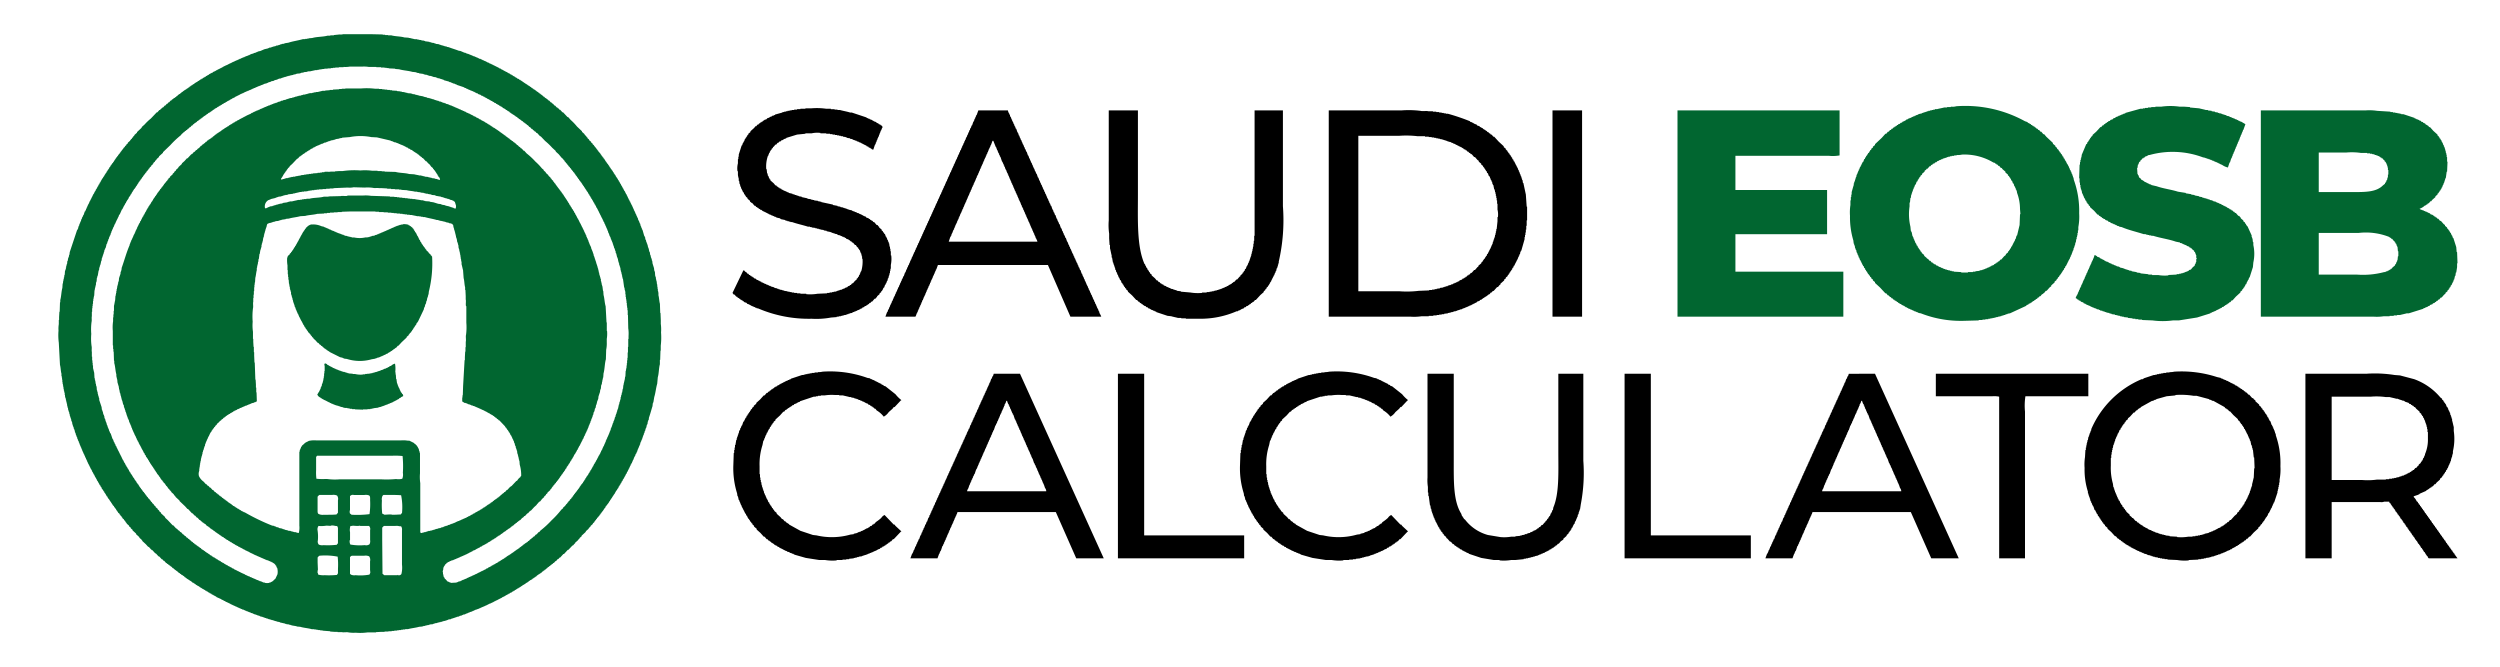
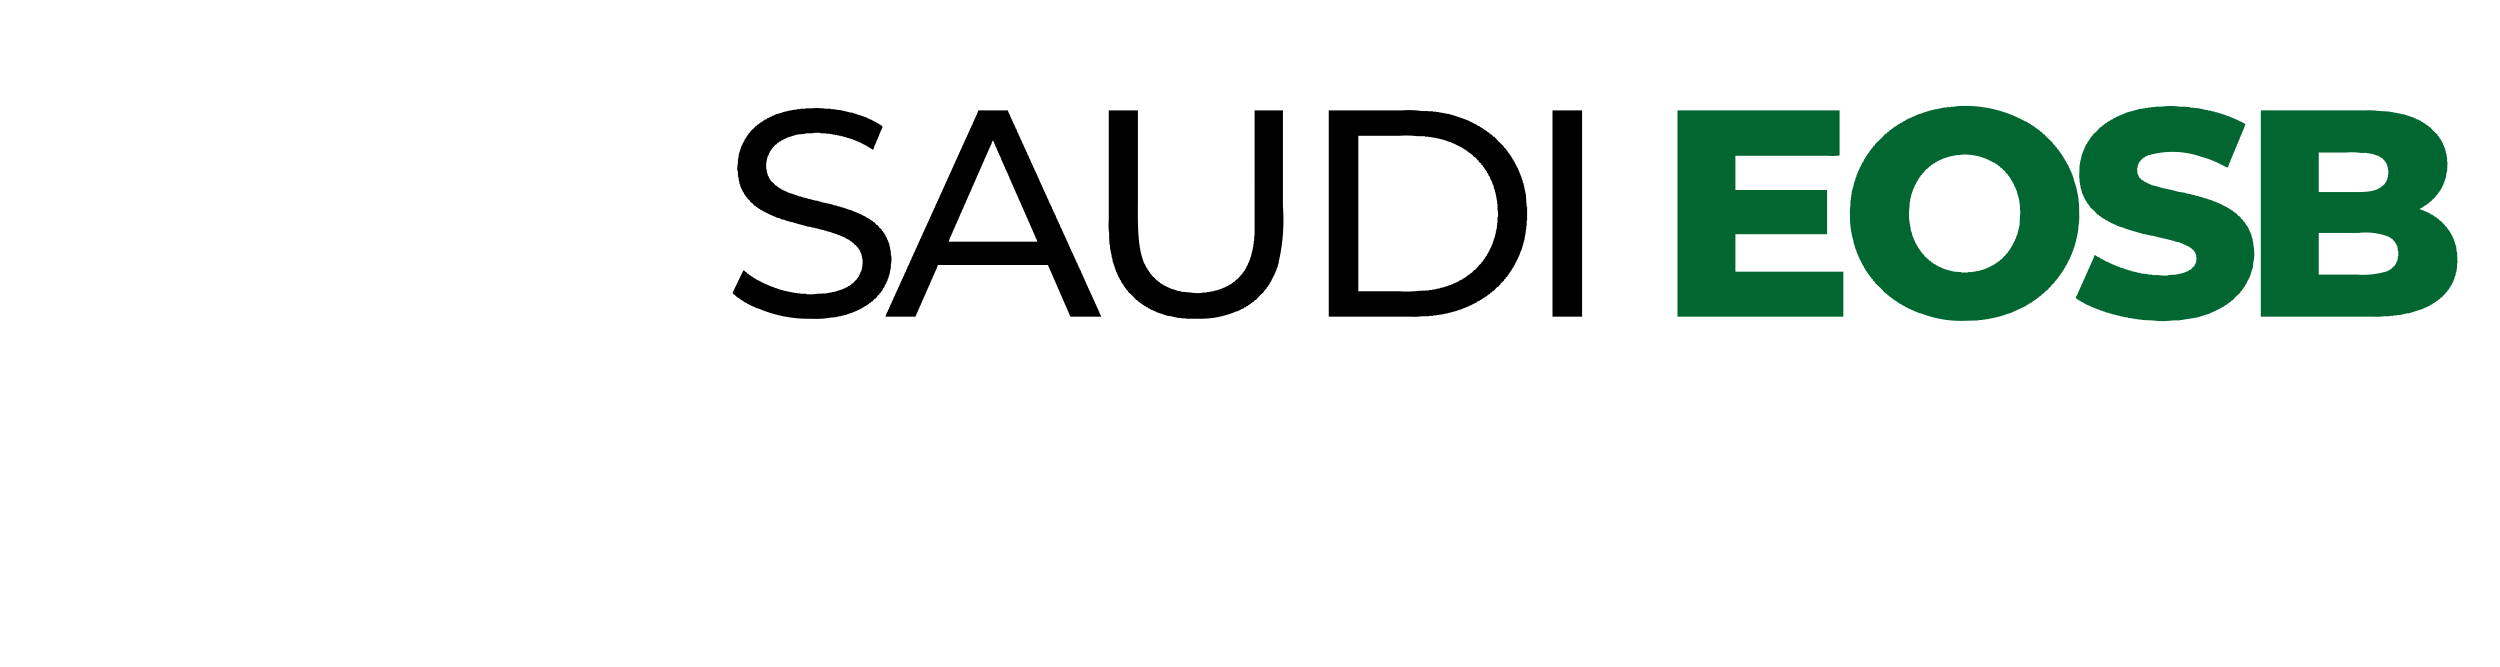
<svg xmlns="http://www.w3.org/2000/svg" id="Black_Logo_copy" width="240" height="64" data-name="Black Logo copy">
  <defs>
    <style>.cls-1{fill:#016630}.cls-1,.cls-2{fill-rule:evenodd}</style>
  </defs>
-   <path id="Color_Fill_1" d="M32.953 3.28H35.5l1.246.028v.028h.227v.029h.283v.028h.314c.376.109.871.088 1.246.2l.425.028v.027h.113c.131.043.314.073.453.113h.227v.028h.142v.029l.255.028v.028h.113V3.9h.17v.031h.086v.028l.425.057v.028h.113v.029h.085V4.1l.255.028v.029h.085v.029h.085v.028l.283.028v.029h.085V4.3h.084v.027h.085v.029h.115v.028h.085v.028h.085v.029h.113v.028h.117V4.5l.17.028c.3.12.663.22.963.34l.167.026c.123.049.273.12.4.17h.085v.028h.057v.028l.142.028v.029h.113v.028l.113.028v.029h.085v.028l.142.028v.029l.113.028V5.4l.17.028v.032l.113.028v.029h.085v.028h.052v.029l.114.026v.03l.17.028v.029l.113.028v.028h.057v.029h.056V5.8h.085v.028l.17.057v.028h.057v.029h.057v.028h.057V6l.142.028.028.057h.057v.027h.085v.028h.057v.028l.112.032v.025h.057v.028h.056v.029h.057v.028h.057v.028h.056v.029h.057v.028h.057v.028h.056v.028h.06v.029h.057v.028h.053l.028.057.142.028.028.057h.057v.028h.057v.028h.057v.029h.057l.028.057h.056v.028h.057v.028h.057v.028h.056V6.9l.11.033.031.057h.057v.028h.057v.028h.055v.029h.057l.028.057.115.027.028.057.113.028.029.056.113.028v.03l.085.028.032.057.11.028.028.057.17.057.028.057.114.027.028.057h.057l.028.057h.057l.028.057h.052l.033.06h.057l.028.057h.057l.025.052h.057v.028l.085.028.028.057h.057l.028.057h.057l.028.057h.06v.028l.085.028.028.057h.057l.057.085h.057l.028.057h.057l.057.085h.057V8.6l.085.028.028.057h.057l.057.085h.057l.026.06h.057l.028.057.085.028.056.085h.057l.057.085h.057l.056.085h.054l.085.113h.057l.087.117h.057l.028.057h.057l.057.085h.057l.085.113h.057l.142.17h.057l.085.113h.057l.17.2h.057l.142.17h.057l.057.085h.049l.113.142h.057l.23.25h.057l.425.453h.057l.255.283a5 5 0 0 1 .595.623l.481.456v.057l.255.226v.057l.17.142v.057l.113.085v.057l.142.109v.057l.2.17v.057l.142.113v.057l.142.113v.057h.026l.056.086.057.028v.057l.085.057v.058l.085.057v.053l.085.057v.057l.113.085v.057l.085.057.028.085.057.028v.057l.057.028v.057l.057.022.028.085.085.057v.058l.085.057v.057l.057.028v.058h.028l.028.085.057.028v.057l.057.03.028.085.085.057v.058l.057.028.028.085h.028v.057l.057.03v.057l.057.028v.057l.057.028v.057l.085.057v.057l.057.028.028.085h.028v.057l.055.023.028.113.057.028v.057l.057.028.028.085h.03l.028.113.057.028v.057l.057.028v.057l.058.029v.057h.028v.056l.055.03.028.113.057.028.057.17.057.028.057.17.057.028v.057h.028v.056h.028v.057h.028v.057l.057.028v.085l.056.023.028.113.057.028v.059h.028v.057h.028v.057h.028v.057h.028v.057l.057.028.028.113h.025v.057h.028v.057h.028v.057h.028V19h.028v.057h.028l.028.113h.032l.057.17.057.028v.085h.028v.057h.028v.057h.03v.057h.028v.057h.028v.057h.028l.057.17h.028v.085h.031l.027.107h.028v.085h.028v.057h.028l.057.17H61v.088h.028v.057h.028l.057.17h.028v.083h.028l.031.113h.028l.028.17h.028l.028.113h.028v.057h.028v.085h.028l.028.113h.028l.057.255h.028l.028.142h.028v.057h.028V22h.028v.057h.028l.17.595h.028l.025.112h.028l.028.227h.028v.057h.028l.028.17h.028v.082h.032v.085h.03v.085h.028l.057.283h.028v.087h.028l.057.312h.028v.057h.028l.028.255h.028l.06.283h.028v.085h.028l.028.2h.028l.028.255c.043.133.1.32.142.453l.028.255h.028v.085h.028l.028.4h.028v.113h.028l.028.255h.028v.142h.028l.031.31h.028v.226h.028v.2h.029v.2h.028v.134h.028v.283c.071.25.071.572.142.821l.028.878h.028l.028.708v.312a3.8 3.8 0 0 1 .028.85 6.4 6.4 0 0 1-.028 1.274v.481h-.027l-.028.878h-.028v.425c-.108.375-.087.878-.2 1.246l-.057.623c-.12.4-.157.88-.283 1.274l-.085.51H62.7v.085h-.031l-.028.283c-.116.355-.216.761-.34 1.1l-.028.226h-.029v.063h-.029v.085h-.028l-.028.255h-.029v.057h-.03l-.057.283h-.026v.057h-.028l-.057.255H61.9l-.028.17h-.025v.058h-.028l-.028.17h-.029v.057h-.028v.085h-.028v.085h-.029v.085h-.028v.085h-.028l-.028.113h-.029v.085h-.028l-.028.113h-.029l-.028.2h-.029v.052h-.028v.085h-.028l-.028.113h-.029v.085h-.028l-.028.113h-.029v.085H61.2l-.028.142h-.033v.057h-.028v.085h-.029v.057l-.057.028v.057H61v.085h-.031v.057h-.028l-.028.113h-.029l-.085.255h-.028v.053h-.029v.085h-.028l-.057.17h-.028l-.028.113-.057.028v.085h-.028v.057h-.029v.062h-.028l-.057.17h-.028l-.028.113h-.029v.057h-.028v.057h-.028v.057h-.029v.057H60.2l-.057.17-.057.028v.057h-.023v.057h-.029v.057h-.028v.057l-.057.028v.057h-.028v.057h-.028v.051h-.029v.057l-.057.028-.057.17-.057.028-.057.17-.057.028-.028.113-.057.028-.028.113-.057.028-.057.17-.057.028v.059l-.057.028v.057l-.057.028v.057l-.057.028v.052H59.1v.057l-.057.028-.028.113-.057.028v.057l-.057.028v.057l-.057.028v.057l-.057.028v.057h-.028l-.028.085-.057.028v.057l-.057.028V48l-.057.028v.057l-.057.028v.057h-.027l-.028.085-.057.028v.057l-.085.057v.057l-.085.057v.057l-.085.057-.028.113-.085.057v.057l-.057.028v.057l-.057.028v.057l-.085.057v.057l-.085.057v.057l-.085.057v.057l-.085.057v.057l-.057.028v.028l-.057.028v.057l-.142.113v.057l-.085.057v.054l-.085.057v.057l-.085.057v.057l-.142.113v.057l-.227.2v.057l-.17.142v.057l-.281.246v.057l-.4.368v.057l-.2.17v.057l-.057.028-.113.142-.255.227v.057l-.057.028-.142.17h-.05l-.4.425h-.054l-.368.4h-.057l-.312.34h-.056l-.113.142h-.057l-.17.2h-.056l-.142.17h-.057l-.085.113h-.056l-.028.057h-.029l-.028.057h-.057l-.057.085h-.056l-.057.085h-.057l-.113.142h-.057l-.085.113H52.3l-.057.085h-.056l-.057.085h-.056l-.085.113-.085.028-.028.057h-.057l-.028.057h-.057v.028l-.085.028-.028.057h-.057l-.085.113-.085.028-.028.057h-.057v.028l-.085.028-.028.057h-.057l-.057.085h-.056l-.026.049-.113.028-.028.057H50.8l-.057.085h-.057l-.028.057-.085.028v.028h-.057l-.028.057h-.057l-.028.057h-.057l-.028.057-.113.028-.028.057h-.057l-.028.057h-.057l-.028.057h-.057l-.028.057h-.057v.028h-.057l-.028.057-.113.028v.028l-.085.028-.028.057-.113.028-.028.057-.113.028-.028.057-.113.028-.028.057-.17.057-.028.057h-.06V57h-.057l-.028.057-.113.028v.028h-.057v.028h-.056l-.028.057h-.057v.032h-.057v.028h-.057v.028h-.056v.028l-.113.028-.028.057h-.058v.028h-.056v.028h-.057v.028h-.057v.028h-.056v.028h-.057v.031h-.057v.03l-.113.028v.028l-.113.028v.028h-.057v.028h-.057v.028h-.056v.032h-.057v.028h-.057v.028l-.113.028v.026h-.057v.028H47v.028l-.11.034v.028h-.056v.028h-.057v.024h-.057v.028l-.17.057v.028h-.085v.028l-.113.028v.028h-.085v.028h-.057v.028l-.113.028v.028h-.085v.031h-.057v.028l-.142.028v.024l-.17.028v.028l-.113.028v.028h-.056v.028h-.085v.028l-.113.028v.028l-.17.028v.028h-.057v.028h-.085v.028h-.057v.028l-.142.028v.038h-.084v.028h-.057v.028h-.142v.028l-.113.028v.028l-.255.057v.028h-.057v.028l-.2.028v.028h-.083v.028h-.085v.033H43.6v.028h-.081v.028l-.17.028v.028h-.056v.028l-.255.028v.032h-.057v.028H42.9v.028h-.089v.028h-.085v.028h-.142v.028H42.5v.028h-.086v.028H42.3v.028h-.112v.028h-.114v.028h-.113v.028l-.227.028v.028h-.084v.028h-.085v.028l-.312.028v.028h-.085v.028h-.142v.028h-.113v.028H40.8v.028h-.142v.028h-.085v.028l-.34.028c-.328.1-.742.13-1.076.227H38.9v.028h-.225v.028h-.17v.028h-.226v.028h-.17v.028h-.255v.028H37.6v.033h-.313v.028h-.368v.028h-.283l-.538.028v.028h-.822a5 5 0 0 1-1.133.028 3 3 0 0 1-.68-.028c-.179-.05-.477.021-.651-.028h-.4v-.027H32.1l-.4-.028V60.6l-.736-.057v-.027h-.221v-.029h-.2v-.028h-.17v-.028h-.2V60.4h-.251c-.338-.1-.77-.122-1.1-.227l-.34-.028v-.026l-.51-.085v-.028h-.09v-.028h-.113v-.029l-.283-.028v-.028h-.114v-.029l-.51-.113v-.028l-.312-.057v-.028l-.2-.028v-.029h-.082v-.028h-.085v-.029h-.114V59.5h-.085v-.032h-.113v-.029h-.113v-.028H25.7v-.028l-.17-.028v-.029h-.084V59.3h-.085v-.031h-.085v-.028h-.085v-.028l-.2-.028v-.029h-.055v-.028l-.141-.028v-.029h-.114v-.028h-.056v-.028h-.085v-.029h-.114v-.028l-.17-.057v-.028l-.17-.028v-.029h-.056v-.028h-.085v-.028h-.057v-.029H23.8V58.7l-.142-.028v-.026H23.6v-.028h-.08v-.028l-.113-.028v-.029l-.17-.028v-.028l-.113-.028v-.029h-.086v-.028h-.056v-.029H22.9l-.028-.057h-.089v-.028h-.056v-.028l-.17-.057v-.028h-.085v-.028h-.057v-.029l-.115-.028v-.028l-.113-.028V58h-.055v-.033h-.057v-.029h-.056v-.028h-.057v-.028h-.057v-.029h-.056v-.028h-.057V57.8h-.085v-.031h-.057l-.028-.057-.113-.028v-.029h-.057v-.028H21.4V57.6h-.061v-.03h-.057v-.028h-.057v-.028l-.453-.2-.028-.057h-.057v-.027h-.057v-.03h-.056v-.026h-.057l-.028-.057-.17-.057-.028-.06-.17-.057-.028-.057-.113-.028-.028-.057-.113-.028-.028-.057-.111-.024-.028-.057-.113-.028-.028-.057-.113-.028-.028-.057h-.063v-.028h-.056l-.028-.057h-.057l-.028-.057H19.1l-.028-.057-.113-.028-.028-.057h-.057v-.027h-.056l-.057-.085H18.7l-.028-.057-.085-.028v-.028l-.113-.028-.057-.085h-.053l-.028-.057h-.057l-.028-.057h-.057l-.028-.057h-.057l-.028-.057h-.057v-.027l-.085-.028-.028-.06h-.057l-.028-.057-.085-.028-.085-.115H17.6l-.028-.057-.085-.028v-.024h-.058l-.057-.085h-.056l-.057-.085H17.2l-.028-.057h-.054L17 54.823h-.052l-.057-.085h-.056l-.057-.085h-.057l-.085-.113h-.056l-.114-.14h-.056l-.057-.085H16.3l-.057-.085h-.06l-.057-.085h-.056l-.057-.085h-.057l-.2-.227H15.7l-.113-.142h-.055l-.232-.256-.085-.028-.255-.283h-.052l-.283-.312h-.057l-.028-.057h-.028l-.227-.255h-.057L14 52.246l-.34-.312v-.056h-.026l-.057-.085-.2-.17v-.057l-.312-.283v-.057l-.34-.311v-.057l-.17-.142v-.056l-.17-.142v-.056l-.227-.2v-.055l-.085-.057v-.056l-.057-.028v-.057l-.057-.028v-.029l-.057-.028v-.057l-.142-.113V49.7l-.057-.028-.028-.085-.109-.087v-.058l-.085-.057v-.056l-.142-.113-.028-.085-.057-.031v-.054l-.054-.029-.028-.085h-.031v-.056l-.057-.028v-.057L11 48.734v-.056l-.057-.028v-.057l-.113-.085v-.057l-.057-.028-.028-.085h-.029v-.057l-.057-.028V48.2l-.059-.032v-.057l-.057-.028v-.057L10.489 48v-.059l-.089-.056v-.057l-.052-.028-.028-.113-.085-.057v-.057l-.057-.028-.028-.113h-.029l-.028-.085-.057-.028-.028-.119-.057-.028v-.052l-.057-.028v-.057l-.057-.028v-.057l-.057-.028-.057-.17-.057-.028-.027-.114-.057-.028-.028-.082h-.028v-.06H9.5v-.056h-.031v-.057l-.056-.027-.028-.113-.057-.028V46.1H9.3v-.056h-.029v-.057h-.028v-.057h-.029v-.056l-.057-.028v-.057h-.028v-.057H9.1v-.056h-.027v-.057h-.029v-.057l-.057-.028v-.057h-.028v-.056h-.028v-.057H8.9v-.057l-.057-.028v-.085h-.025v-.056H8.79v-.057l-.057-.028V45H8.7v-.061h-.024v-.056h-.028v-.057H8.62v-.057h-.029v-.056h-.028v-.057h-.028V44.6h-.029v-.057h-.028v-.057H8.45l-.028-.113h-.029v-.057h-.028v-.085h-.029v-.056h-.028v-.057H8.28v-.057h-.029v-.085h-.028v-.056h-.028l-.057-.17H8.11v-.085h-.029v-.057h-.028v-.056h-.028l-.057-.17H7.94V43.3h-.029v-.06h-.028v-.085h-.028l-.028-.113H7.8v-.085h-.03l-.028-.113h-.029v-.085h-.028l-.028-.113h-.029v-.114H7.6v-.057h-.029l-.028-.142h-.028v-.056h-.029l-.028-.142H7.43l-.03-.169h-.027v-.057h-.028l-.028-.142h-.029v-.085H7.26v-.113h-.029v-.057H7.2l-.028-.2h-.025v-.083h-.029v-.056H7.09L7.062 41h-.029v-.082H7v-.085h-.023v-.085h-.029l-.028-.227h-.028v-.085h-.029v-.056h-.028v-.142h-.028v-.085h-.029v-.085H6.75v-.085h-.028V39.9h-.029v-.143h-.028l-.028-.2h-.029v-.084H6.58v-.085h-.028l-.028-.227h-.029v-.112h-.028v-.114h-.029v-.17H6.41v-.113h-.028v-.113h-.029v-.113h-.028v-.142H6.3V38.2h-.032v-.114H6.24v-.17h-.028v-.2h-.029V37.6h-.028v-.109h-.028v-.142H6.1v-.17h-.03v-.17h-.028v-.141h-.029V36.7h-.028v-.257h-.028v-.2h-.029V36.1H5.9v-.223c-.074-.256-.069-.593-.142-.85L5.645 32.9a5.5 5.5 0 0 1-.028-1.161 2.8 2.8 0 0 1 .028-.623v-.4h.028v-.277l.028-.51h.029l.028-.906h.029V28.8c.1-.352.1-.813.2-1.161l.028-.425h.027l.028-.283h.03v-.145h.027v-.142h.028l.028-.255h.029l.028-.4h.028v-.081H6.3v-.085h.025v-.142h.028v-.141h.029v-.114h.028v-.085h.028l.028-.283h.029l.057-.311h.028v-.085h.028l.028-.2h.029l.028-.255.707-2.122h.03l.028-.113h.028l.057-.255h.028v-.057H7.6l.028-.17h.028v-.057h.029v-.085h.028l.028-.113h.029l.028-.17h.028v-.057h.029l.028-.142h.028v-.056h.029l.06-.17h.025l.113-.34.057-.028v-.057h.028v-.056h.028v-.085h.029v-.057h.028l.028-.117h.029v-.081h.028l.057-.17h.028v-.057h.028v-.056h.029l.028-.113h.028v-.086l.057-.028v-.057h.028V19.2H8.7v-.061h.033v-.056h.028v-.057h.029v-.057h.028v-.056h.028l.028-.113H8.9v-.057h.031v-.057h.028v-.057l.057-.029v-.056h.028v-.056h.029v-.057H9.1v-.057l.057-.028.057-.17.057-.028v-.057H9.3v-.056h.028v-.057h.028v-.057l.057-.028.057-.17.057-.028.057-.17.055-.025.057-.17.057-.03v-.058h.028v-.057l.057-.028V17.1l.057-.028v-.057l.057-.028v-.057l.057-.028.028-.113.057-.028V16.7l.057-.028v-.053l.057-.028.028-.113.057-.028v-.058l.057-.028v-.057l.057-.028v-.057l.057-.028.028-.113.085-.057v-.057h.023l.028-.085.057-.028V15.8l.057-.028.028-.085.085-.057v-.059l.057-.028.028-.085h.028V15.4l.057-.028v-.056l.057-.028v-.057l.057-.028.028-.085.085-.057V15l.085-.057v-.052l.057-.028v-.057l.113-.085v-.057l.085-.057v-.056l.085-.057v-.056l.085-.057v-.056l.085-.057v-.057l.142-.113v-.057l.142-.113v-.056l.142-.113V13.7l.227-.2v-.053h.028l.057-.085.085-.057v-.057l.113-.085v-.056l.113-.085v-.057l.255-.227v-.056l.453-.425V12.2l.283-.255a5 5 0 0 1 .595-.566l.566-.595h.057l.2-.226h.057l.113-.142h.057l.085-.113h.057l.142-.17h.057l.142-.17h.055l.113-.142h.057l.142-.17h.057l.085-.113h.056l.057-.085h.057l.027-.053h.057l.028-.057.085-.028.057-.085H17l.113-.142h.057l.03-.059h.06l.028-.057.085-.028.085-.113h.057l.057-.085h.057l.028-.057.085-.028v-.029h.058l.028-.057h.057l.028-.057h.057l.03-.056h.057l.028-.057.085-.028.057-.085h.057l.028-.057.085-.028v-.028h.057l.028-.057h.057l.028-.057h.057l.028-.057h.048l.028-.057h.057l.033-.051.113-.028.057-.085.112-.033.029-.054h.057l.028-.057.113-.028.028-.057.113-.028.032-.059.113-.028.028-.057.113-.028.027-.058.113-.028.028-.057.113-.028.028-.057.086-.03v-.025h.057v-.029h.057v-.028h.057V6.99h.057v-.029h.057l.027-.061h.057v-.024h.057v-.028h.055V6.82h.057v-.029h.057l.028-.057h.085l.028-.057h.057V6.65H21v-.029h.057v-.028h.057v-.028h.057v-.029h.057v-.028h.057V6.48h.057l.028-.057h.057v-.028h.053v-.028h.057v-.029h.057V6.31h.056v-.028h.057v-.029h.085v-.028l.113-.025.028-.057h.057v-.031h.085v-.029l.113-.028v-.028h.057V6h.055v-.03l.17-.057v-.028h.085v-.028h.057v-.029l.115-.028v-.028h.085v-.029h.057v-.028h.057v-.028h.057v-.029l.142-.028V5.6l.113-.028v-.027h.085v-.028h.057v-.028h.085V5.46l.113-.028V5.4l.17-.028v-.025l.113-.028V5.29h.085v-.028H24v-.028h.057v-.029h.057v-.028h.113v-.028h.085V5.12h.058v-.028l.17-.028v-.029h.06v-.028h.085v-.028h.057V4.95l.255-.057c.123-.049.273-.121.4-.17l.368-.085v-.027h.057v-.029l.227-.028v-.028h.051V4.5h.113v-.031h.113v-.028h.113v-.029h.057v-.028l.227-.028v-.029l.17-.028v-.028h.057v-.029h.113v-.028h.17v-.028h.085v-.029l.366-.057c.42-.143.954-.211 1.388-.34h.228v-.027h.2V3.7h.142v-.024l.34-.028c.437-.131 1.024-.1 1.473-.227h.255v-.028h.34v-.028l.566-.057a.8.8 0 0 0 .337-.028m.623 3.115a2.3 2.3 0 0 1-.595.028v.028h-.453v.029h-.34v.028h-.226v.028h-.2v.029h-.31v.028h-.312v.028h-.2v.029h-.17v.028h-.17v.028h-.14v.029h-.2c-.141.042-.341.072-.482.113h-.2v.028h-.109V6.9l-.312.028v.033l-.257.029v.028h-.083v.028l-.34.028V7.1h-.085v.031l-.227.028v.029l-.312.057v.028h-.141V7.3H27.6v.029h-.086v.029h-.085v.028h-.113v.028h-.085v.029h-.085v.028h-.085V7.5h-.085v.028l-.227.028v.028h-.056v.029h-.085v.028l-.255.059v.026H26.3v.028l-.283.057v.028h-.061v.028l-.17.028v.029h-.057v.028h-.085v.029h-.056v.028l-.2.028v.029h-.055v.028h-.085v.028h-.057v.029l-.142.028v.028h-.084v.029h-.057v.028h-.085v.028h-.057v.029h-.085v.028l-.113.028v.029h-.085v.028l-.113.028v.029h-.085v.028h-.057v.028l-.17.057v.028l-.142.028v.029h-.056v.028h-.085v.028h-.057v.029h-.085V8.8l-.17.057v.03h-.056v.028h-.057v.029h-.085v.028l-.17.057v.028h-.057v.028h-.056v.029h-.057v.028h-.057v.028h-.056v.03h-.057v.027H22.7v.028h-.058v.029h-.057l-.028.057H22.5v.027h-.057V9.4h-.056v.025h-.057v.028h-.057l-.028.057h-.056v.028h-.057v.029h-.057l-.028.057h-.057v.028h-.056v.028h-.057v.028h-.057l-.028.057h-.057v.028h-.056l-.029.057-.17.057-.028.057-.113.028-.028.057-.113.028-.028.057-.113.028-.028.057-.113.028v.028l-.085.028-.031.057-.113.028v.028l-.085.028-.028.057h-.057l-.028.057h-.057l-.057.085h-.056l-.028.057h-.057l-.028.057-.085.028v.028l-.113.028-.057.085h-.057l-.028.057h-.057l-.057.085H19.7l-.028.057h-.061l-.028.057-.085.028-.057.085h-.057l-.057.085h-.056l-.057.085h-.057l-.057.085h-.056l-.028.057h-.057l-.085.113-.085.028-.028.057H18.7l-.085.113h-.052l-.113.142h-.057l-.113.142h-.057l-.113.142h-.057l-.113.142h-.057l-.057.085h-.057l-.085.113h-.056l-.028.057-.142.113-.113.142a8.5 8.5 0 0 0-.991.935l-.708.68v.057l-.369.332-.028.085-.227.2v.057l-.142.113v.057l-.142.113v.057l-.057.028-.028.085-.142.113v.057l-.142.113v.057l-.113.085v.057l-.085.057v.057l-.113.085v.057l-.113.085v.057l-.085.057v.057l-.085.057v.054l-.057.028v.057l-.085.057v.058l-.057.028v.057l-.085.057v.058l-.085.057v.057l-.085.057-.028.113-.057.028v.057l-.057.028v.057h-.027l-.028.085-.057.028v.057h-.028l-.028.085-.057.028v.057l-.085.057v.049l-.057.028v.062l-.057.028v.057h-.028v.057l-.057.028-.028.113h-.028l-.028.085-.057.028-.029.114-.057.028v.057l-.057.028-.057.17H12.3l-.028.085-.057.028v.057h-.026v.057l-.057.028-.057.17-.057.028-.057.17-.057.028v.057h-.027v.057h-.028v.052h-.028v.06h-.029v.057h-.028v.057l-.057.028-.2.453h-.026v.057l-.057.028-.028.142h-.029v.057h-.028v.061h-.028v.057h-.029v.057h-.028v.057h-.028v.057H11.2l-.028.113h-.031v.057h-.029v.085h-.028v.057h-.028v.05h-.029l-.057.17h-.028v.085h-.028v.055h-.028l-.057.17H10.8v.085h-.028l-.028.113h-.028l-.028.17h-.029v.062h-.028l-.028.17h-.029v.057h-.028l-.028.113h-.029l-.028.17h-.028v.057H10.4l-.028.17h-.024v.057h-.029l-.028.17h-.028v.057h-.029l-.085.368h-.028v.051h-.028v.085h-.029l-.028.113h-.028v.142h-.029l-.028.17h-.028v.085h-.029v.085h-.028v.085h-.028v.085h-.029v.085h-.028l-.028.255h-.029l-.085.4h-.028v.085h-.028v.113h-.029v.082h-.028v.17H9.5v.085h-.031l-.085.51h-.028v.085h-.028v.113H9.3l-.028.368h-.029v.085h-.029v.174c-.039.127-.072.326-.113.453v.113h-.028l-.029.534h-.028v.142h-.028v.142h-.029v.2h-.028v.283H8.9v.2h-.026v.227h-.028v.34h-.028v.425c-.039.138.015.382-.028.538a5.5 5.5 0 0 0-.028 1.161 5.4 5.4 0 0 0 .028 1.161c.046.163-.013.42.028.566v.453h.028v.362h.028v.226H8.9v.255h.031v.255c.039.133.075.324.113.453l.029.511H9.1v.142h.029v.113h.029v.17h.028v.142h.028v.142h.029v.085h.028l.029.369h.028v.113h.028v.085h.028v.17h.029v.113h.028v.085h.028v.113H9.5v.085h.026v.173l.227.68.028.255h.028v.085h.029v.08h.028l.057.283h.028v.057h.028v.085h.028l.028.227h.028v.058h.028l.057.255h.028v.057h.028v.085h.028v.113h.028v.08h.028v.057h.028l.028.17h.028v.057h.028v.085h.028v.057h.028l.028.17h.028l.057.17h.031v.057h.028l.17.51h.028v.057h.028l.085.255h.028l.057.17h.028v.057h.028l.028.142.057.028.035.143h.028l.057.17h.028l.057.17h.03l.028.113h.028l.028.113h.028v.057h.028v.057h.028v.057h.028v.057h.028v.057h.028v.057h.028v.057h.028V44h.028v.057h.028v.057h.028v.057l.057.029.028.113h.028v.057h.028v.057l.057.028v.057h.028v.057h.028v.057h.028v.057l.057.028.028.113.057.028v.057h.028v.057L12.3 45l.028.085h.028l.057.17h.028l.028.085.057.028.028.113.057.028v.057l.057.028v.057l.057.028v.057h.028v.057l.057.028v.057l.059.022.031.115.057.028v.057l.085.057v.057l.058.028.028.113.057.028.028.085.085.057v.057l.052.028v.057h.028l.028.085.057.028v.057l.057.028.028.085.085.057v.057l.057.028.028.085.113.085v.057l.085.057v.057l.084.055v.057l.087.055v.057l.113.086v.057l.17.142V48l.113.085v.057l.117.082v.057l.17.142v.057l.17.142v.057l.2.17v.051l.142.113v.057l.17.142v.057l.4.368v.063l.248.224.482.51h.057l.283.312h.057l.142.17h.057l.142.17h.057l.2.227h.057l.113.142h.053l.142.17H18l.085.113h.057l.113.142h.057l.113.142h.057l.085.113h.057l.076.111h.057l.032.054h.057l.054.088h.057l.028.057h.057l.058.084h.057l.028.057.085.028.085.113h.057l.028.057.085.028v.028h.057l.029.06h.057l.057.085h.057l.028.057.085.028v.03h.057l.028.057h.057l.028.057h.057l.057.085.113.028.057.085h.051v.028h.057l.028.057.115.023.028.057h.057l.028.057h.057l.03.056.113.028.028.057.114.025.028.057.117.032.028.057.085.028V54l.113.028v.028h.054l.028.057.113.028.029.059h.057v.028h.057v.028h.056v.028h.057l.028.057h.057v.029h.057v.03h.057v.028h.057l.028.057h.085l.028.057.17.057.028.057h.057v.028h.057v.026h.057v.028h.057v.028h.057v.028h.057v.028l.113.028v.03h.057v.028h.057v.028h.057v.028h.057v.028l.113.028v.03h.057v.028h.085v.028h.057v.028h.053l.028.057h.085v.029l.113.028v.028l.254.085v.029h.057v.028h.085v.028h.058v.028l.113.026v.028h.087v.028l.113.028v.028h.087l.028.057.17.028v.028l.113.028v.028l.17.028v.028h.085v.028h.054v.035h.08v.028h.142v.028a1.1 1.1 0 0 0 .4 0v-.028h.113V55.9h.057v-.029l.113-.028.028-.057h.057l.057-.085.17-.142.2-.425a1.4 1.4 0 0 0-.028-.623h-.03l-.028-.111h-.028v-.087l-.085-.057V54.2h-.029l-.057-.085H26.3l-.028-.057-.085-.028V54l-.113-.028v-.027l-.17-.057v-.028h-.09v-.028h-.056V53.8l-.17-.028v-.025h-.057v-.028h-.085v-.029l-.113-.028v-.028h-.085v-.029l-.113-.028v-.028h-.085v-.029h-.057v-.028l-.113-.028v-.029h-.085v-.028l-.113-.028v-.029l-.142-.028v-.028l-.17-.057v-.028h-.057v-.028h-.057v-.029H24.2v-.028h-.057V53.1h-.057v-.033H24l-.028-.057h-.056v-.028h-.056v-.028l-.113-.028V52.9l-.113-.028v-.031h-.086l-.028-.057h-.057v-.028h-.056v-.029h-.057V52.7h-.057l-.028-.057h-.057v-.029h-.056v-.028h-.057v-.028h-.057v-.029h-.056V52.5l-.113-.028-.028-.057h-.058v-.027h-.056v-.029h-.057v-.028h-.057V52.3h-.056l-.028-.057-.113-.028-.028-.057-.113-.028-.028-.057-.113-.028v-.026l-.085-.028-.028-.057h-.059v-.028h-.057l-.028-.057-.113-.028v-.028l-.085-.028-.028-.057h-.057l-.028-.057h-.057l-.057-.085-.113-.028v-.028l-.085-.028-.028-.057h-.057l-.028-.057h-.057l-.057-.085h-.057v-.028l-.085-.028-.028-.057H20.8l-.028-.057-.085-.028L20.63 51h-.056l-.028-.057h-.057l-.057-.085h-.056v-.028l-.085-.03-.028-.057h-.057l-.085-.113h-.057l-.057-.085h-.056l-.028-.057h-.057l-.142-.17-.085-.028-.028-.057h-.057l-.028-.057h-.057l-.085-.113h-.057l-.057-.085h-.028l-.028-.057h-.057l-.2-.227H18.9l-.17-.2h-.054l-.17-.2-.085-.028-.368-.4H18l-.227-.255-.538-.51v-.046l-.4-.368v-.057l-.142-.113v-.057l-.255-.227v-.056l-.057-.028v-.029l-.113-.085v-.057l-.142-.113v-.057l-.056-.028-.029-.08-.113-.085v-.061l-.057-.028-.028-.085-.143-.114v-.057l-.085-.057v-.056l-.115-.085-.028-.085-.057-.028V45.9h-.025l-.028-.085-.062-.026v-.057l-.052-.032-.028-.085-.085-.057v-.052l-.057-.028-.028-.085h-.028v-.057l-.057-.028v-.057l-.057-.028v-.057l-.057-.028v-.057l-.051-.028V45l-.057-.028v-.061l-.057-.028v-.057l-.061-.026v-.059l-.057-.028v-.057l-.057-.028v-.057l-.057-.028v-.057l-.054-.028-.028-.113-.057-.028-.03-.117-.057-.028-.028-.111-.057-.028v-.057l-.057-.028v-.057l-.057-.028-.057-.17-.057-.028-.057-.17-.058-.028v-.057h-.025v-.057h-.028V43.3h-.028v-.06h-.029v-.057l-.057-.028V43.1h-.028v-.058h-.028v-.057h-.028v-.057h-.029v-.056h-.028v-.057h-.028v-.056h-.029V42.7l-.057-.028-.028-.112h-.028l-.028-.142-.057-.028-.028-.113h-.029v-.057h-.028l-.057-.17h-.028v-.084h-.028l-.028-.113h-.029V41.8h-.028v-.061h-.029l-.057-.17h-.028v-.085h-.028v-.057h-.028l-.057-.17H12.7v-.084h-.03v-.085h-.028v-.057h-.028l-.028-.17h-.029l-.028-.113H12.5v-.085h-.028l-.028-.113h-.029l-.057-.255h-.027l-.031-.114h-.026l-.028-.142h-.029v-.112h-.028v-.057h-.028v-.085h-.029v-.113H12.1v-.085h-.024v-.057h-.029l-.028-.17h-.028v-.113h-.029v-.057h-.028v-.085h-.028l-.028-.227h-.029v-.056h-.028l-.085-.368h-.029v-.085h-.028v-.113h-.028v-.114h-.029v-.113h-.028v-.085h-.028V37.8h-.029v-.083h-.028l-.057-.34h-.028v-.17H11.4v-.141h-.033v-.113h-.028v-.085h-.028v-.113h-.029l-.028-.34h-.028V36.3H11.2v-.14h-.031v-.227c-.094-.321-.1-.749-.2-1.076v-.226h-.027l-.028-.878h-.028V33.5h-.029v-.34h-.028v-1.39a4 4 0 0 1 .028-.935v-.368h.028v-.283h.028v-.34h.028v-.481c.046-.158.068-.383.113-.538l.028-.425h.028v-.142h.028v-.141h.028v-.2h.034v-.17h.028v-.14h.028v-.142h.028v-.113h.028v-.113h.028V27.1h.028v-.088h.032l.028-.311c.04-.126.1-.3.142-.425v-.142h.028v-.085h.028v-.085h.028l.028-.255c.261-.724.464-1.5.765-2.181v-.084h.028v-.057h.025V23.3h.028l.028-.113h.028V23.1h.028v-.053h.028l.028-.113h.032v-.085h.028v-.056h.028l.028-.113h.028v-.086h.028v-.056h.028v-.057h.032l.057-.17h.028v-.085h.025l.028-.113h.028v-.057h.034v-.085l.057-.028v-.085h.023V21.8h.028v-.055h.028v-.057h.028v-.057h.028v-.056h.028v-.057h.03l.028-.113.057-.028.028-.142.057-.028.028-.113h.028v-.057h.028v-.057h.028v-.057h.028v-.056h.03v-.057l.057-.028.057-.17.057-.028v-.057h.028v-.057h.028v-.056h.028v-.057l.055-.028v-.057h.03v-.057h.028v-.056h.028V20.1l.057-.028.028-.113.057-.028.028-.113.057-.028v-.056l.057-.028v-.057l.057-.028v-.057l.057-.028.028-.113.057-.028v-.058l.057-.028v-.057l.057-.028.028-.113h.028l.028-.085.056-.026v-.059l.057-.028v-.057l.085-.057v-.056l.057-.028v-.057h.028l.028-.085.057-.028v-.057l.085-.057v-.057l.085-.057v-.056l.057-.028v-.057l.113-.085v-.056l.113-.085v-.057l.085-.057v-.056l.057-.028v-.057l.085-.057v-.056l.142-.113v-.057l.113-.085v-.057l.085-.057v-.056l.17-.142v-.057l.255-.227v-.056l.142-.113v-.057l.17-.142v-.056l.227-.2v-.055l.34-.312v-.056l.255-.227.227-.255H18l.34-.368h.028l.028-.057h.057l.17-.2h.057l.142-.17h.057l.142-.17h.057l.227-.255h.057l.113-.142h.057l.057-.085h.057l.113-.142h.057l.113-.142h.057l.057-.085h.057v-.024l.085-.028.028-.057h.057l.028-.057.085-.028.085-.113h.057l.057-.085h.048l.057-.085h.057l.057-.085h.057l.028-.057.085-.028v-.029h.057l.028-.057h.057l.027-.053h.06l.057-.085h.053l.028-.057.085-.028v-.03h.057l.028-.057h.057l.028-.057h.057l.028-.057.113-.028.028-.057h.057v-.028h.057l.057-.085.11-.031.028-.057.113-.028.028-.057.113-.028.028-.057.113-.028.028-.057.17-.057.028-.057h.057v-.025h.057v-.028h.057v-.028h.057l.028-.057.17-.057.028-.057h.085v-.028h.062l.028-.057.113-.028v-.028h.057v-.028h.052v-.029h.057V11.1l.453-.2.028-.057h.085v-.03h.057v-.028h.057v-.029l.17-.057v-.028h.093l.028-.057.17-.028v-.028l.17-.057v-.028h.057v-.028h.085v-.029l.113-.028v-.028h.077v-.029l.113-.028v-.028h.087v-.029h.057v-.028h.085v-.028l.113-.028v-.029l.17-.028v-.028h.057v-.029h.085v-.028h.057v-.028h.085v-.029h.057v-.028l.17-.028v-.029h.113V9.85l.113-.028v-.029l.255-.057v-.028h.057V9.68l.2-.028v-.029l.283-.057v-.028h.085V9.51h.085v-.028h.085v-.029h.088v-.028l.252-.025v-.032l.2-.028v-.028h.085v-.028l.2-.028v-.029h.113V9.2l.25-.03v-.028h.113v-.028h.087v-.029h.17v-.028h.113v-.028h.117V9h.085v-.028h.115v-.028h.25v-.029h.113v-.028h.113v-.028h.17V8.83h.17c.129-.039.32-.075.453-.113h.255v-.028l.426-.029v-.028h.312V8.6l.595-.028v-.025h.255v-.028h.34v-.028h1.53a6.7 6.7 0 0 1 1.331.028h.368v.028h.312v.029h.227V8.6h.255v.032h.255v.028h.2v.029l.482.028v.028l.34.028V8.8h.138v.03h.17v.029h.14v.028h.113v.028h.113v.029l.374.028V9h.085v.029l.255.028v.028h.11v.029h.113v.028h.113v.028l.482.085v.029h.085v.028h.113v.028h.114v.028h.057V9.4h.142v.025h.113v.028h.085v.029h.113v.028l.17.028v.029h.085V9.6h.085v.023h.08v.029h.09v.028h.11v.028h.057v.029l.2.028v.028h.057v.029l.142.028v.028h.113v.029h.085v.028h.057v.028l.255.057v.028l.113.028v.024l.17.028v.028l.113.028v.028h.085v.028l.113.028v.032h.085v.028l.113.028v.028h.085v.028H44v.028l.113.028v.032h.087v.03h.057v.028l.113.028v.028h.085v.028l.113.028v.03h.057v.028h.085l.028.057h.057v.028h.057v.028h.085v.029l.17.057v.028h.057v.028h.057v.028h.057v.028h.057v.028h.057v.033h.057l.028.057h.085v.028h.057v.028h.057l.024.053h.057v.028h.057v.028h.056v.028h.057v.028h.057l.028.057.17.057.028.057h.057v.028h.057v.028h.056v.028h.057v.028h.057l.028.057h.057l.028.057.113.025.028.057.113.028.028.057.111.032.028.057h.057v.028l.085.028.03.057h.057l.03.056.085.028v.028l.113.028.028.057h.057v.028l.085.031.028.057h.057v.028l.085.028.028.057h.057l.057.085h.057l.057.085h.057v.028l.084.032.028.057h.057l.057.085h.056l.028.057h.052l.085.113h.057l.058.08h.06l.057.085h.057l.085.113.085.028.028.057h.057l.028.057h.057l.028.057h.028l.03.056h.057l.085.113h.058l.142.17h.057l.142.17h.057l.113.142h.057l.2.227h.057l.227.255a7 7 0 0 1 .85.793 5.5 5.5 0 0 1 .623.651l.17.142v.057l.2.17v.055l.255.227v.057l.2.17v.056l.113.085v.057l.142.113v.057l.102.088v.057l.113.085v.057l.057.028v.053l.085.057v.057l.085.057v.057l.085.057v.055l.085.057v.057l.083.056v.057l.087.053v.057l.057.028v.057l.085.058v.057l.057.028.028.085h.028v.057l.058.029v.057l.057.028V19l.057.028v.057l.057.028v.057l.054.03v.057l.057.028v.057l.057.028v.057h.028v.057l.057.028.028.113h.028l.028.085.057.028v.057h.028v.057l.057.028.028.113h.028l.028.085.058.022.028.113.057.028.057.17.057.028.057.17.052.031v.06h.028v.057h.032v.053h.028v.057h.028v.057h.028v.056l.056.028.028.113h.028v.057h.028v.057h.028v.057h.028v.057h.028v.051h.032l.028.113h.028l.028.113h.028l.028.113h.03v.061h.03v.057h.028v.057h.028v.057h.028l.028.113h.028v.057h.028l.032.142h.028v.057h.028v.06h.028l.057.17h.028l.028.17h.028l.028.113h.027v.057h.028v.085h.028l.029.105h.028v.113h.028v.057h.029v.085h.028v.057h.028v.088h.028v.057h.028l.028.113h.03l.057.255h.023v.057h.028l.028.142h.034v.085h.028v.085h.028v.085h.028v.085H57v.113h.028v.057h.032l.028.17h.028v.085h.028v.085h.028v.085h.028v.085h.03v.113h.028v.085h.028v.085h.028v.085h.028v.088h.028v.11h.03v.085h.028v.113h.028v.142h.028v.113h.028l.028.227h.03v.11h.03v.085h.028v.115h.028v.085h.028v.2h.028v.115h.028v.113h.028v.142h.032v.113h.028l.057.453h.025l.028.4c.093.319.1.758.2 1.076l.085 1.558h.027v.815h.028a3 3 0 0 1-.028.765v.312a3 3 0 0 1-.057.736l-.028.906c-.12.415-.107.951-.227 1.359l-.028.4h-.029v.113h-.028v.139h-.028v.142H57.8l-.028.255h-.032v.085h-.029l-.028.34h-.028v.085h-.029l-.028.227c-.044.127-.1.3-.142.425l-.028.255H57.4v.086h-.029v.085h-.028l-.085.368h-.028l-.057.312h-.028v.057h-.029l-.056.278h-.029v.057H57l-.057.283h-.025v.06h-.028v.113h-.029l-.028.142H56.8v.055h-.023l-.028.17h-.029v.057h-.028l-.028.17h-.029v.057h-.028v.085h-.029l-.028.113h-.028l-.028.17h-.029v.057h-.028v.085h-.029v.057h-.028v.085l-.057.028-.028.142h-.028v.057h-.029l-.057.17h-.028l-.028.142-.057.028v.085h-.028v.057h-.028v.085l-.057.028-.057.17h-.028l-.028.113h-.029v.057h-.028v.057h-.028v.057h-.029v.057H55.7v.051h-.028l-.028.113-.057.028v.059h-.029v.057h-.028v.057h-.03v.056h-.027l-.028.113-.057.028v.057h-.028v.057h-.028v.057H55.3v.057l-.057.028-.028.113-.057.028-.028.085h-.025v.057h-.028v.057h-.028v.057h-.029v.056l-.057.028-.028.113-.057.028-.028.111-.057.028v.057l-.057.028-.028.113h-.028l-.028.085-.057.028-.028.113-.057.028v.057l-.085.057-.057.17-.085.057-.028.113h-.028l-.028.085-.057.028v.057l-.085.057v.057l-.057.031v.057l-.085.057v.057l-.057.028v.052l-.085.057v.057h-.028l-.028.085-.057.028v.057l-.057.028-.028.085-.113.085v.057l-.085.057v.057l-.142.113v.057l-.113.085v.057l-.113.085v.057l-.057.028v.057l-.113.085v.057l-.283.255v.057l-.142.113v.057l-.17.142v.057l-.255.227V48h-.028l-.113.142h-.057l-.028.057h-.029l-.142.17-.057.028v.057l-.255.227-.312.34h-.055l-.028.057h-.029l-.17.2h-.057l-.227.255h-.056l-.146.167h-.052l-.2.227h-.055l-.057.085h-.056l-.057.085h-.057l-.085.113h-.056l-.085.113h-.057l-.085.113-.085.028-.028.057h-.057l-.085.113h-.057l-.057.085h-.056v.028l-.085.028-.028.057h-.06l-.028.057-.085.028-.054.083h-.056v.028l-.085.028-.028.057h-.057l-.057.087h-.057l-.028.057h-.057l-.057.085h-.056l-.028.057-.113.028-.028.057h-.058l-.028.057h-.057l-.057.085h-.056l-.028.057-.113.028-.028.057-.113.028-.028.057h-.06l-.028.057h-.055l-.028.057h-.057l-.032.052-.113.028-.028.057h-.054l-.028.057-.113.028v.028h-.057l-.028.057h-.057v.026h-.057v.028h-.056v.028h-.057v.028H46.3l-.028.057-.172.059-.028.057h-.06v.028h-.057v.028H45.9v.028h-.058v.028h-.057v.031h-.056v.028h-.057l-.028.057-.255.085-.028.057H45.3v.028h-.053v.028h-.056v.028h-.057v.028h-.057v.028h-.056v.033h-.057v.028h-.057v.028h-.056v.028h-.057v.028l-.17.057v.028h-.085v.028h-.057v.025l-.17.057v.028h-.085v.028h-.056v.028l-.113.028v.028h-.086v.028l-.113.028v.028h-.085v.028l-.113.028v.028h-.085v.028h-.057v.028h-.085v.029h-.113v.028l-.17.057v.028l-.17.057-.028.057H42.9l-.057.085-.113.085v.057l-.057.028v.057l-.057.028v.057h-.032v.085h-.028v.142a.9.9 0 0 0-.057.283h.028v.2h.028l.028.227h.028v.057l.057.028.032.113.085.057.17.2.17.057v.027h.057v.028h.113v.028l.538-.028V55.9h.085v-.029h.057v-.028l.255-.057v-.028l.113-.028v-.03h.057v-.027h.085v-.029h.057v-.028h.085v-.028l.113-.028v-.029h.085l.028-.057h.085v-.028h.057v-.028l.17-.057v-.028h.085V55.3h.05v-.024l.113-.028v-.028h.087v-.029l.113-.028v-.028l.17-.057v-.028l.113-.028v-.029l.113-.028v-.029h.057v-.028h.057v-.028h.057v-.029h.057v-.028h.063v-.028h.057v-.028h.057v-.029h.057v-.028h.057v-.028h.057v-.029h.057l.028-.057.17-.057.028-.057h.057v-.027h.057v-.028h.057V54.4h.057v-.03h.057l.028-.057.085-.028v-.028h.085l.028-.057.17-.057.028-.057.17-.057V54l.085-.028.028-.057.113-.028v-.027l.085-.028.028-.057h.057v-.028h.057l.028-.057.113-.028.028-.057h.051l.028-.057h.052v-.028l.085-.028.028-.057h.057l.028-.057.085-.028v-.028l.113-.028.028-.057h.057l.028-.057h.057l.057-.085h.057v-.028l.085-.028.028-.057h.057l.057-.085h.057l.057-.085h.057l.028-.057h.057v-.028l.085-.028.028-.057h.057l.085-.113h.057l.057-.085h.057l.057-.085h.054l.085-.113h.057l.057-.085h.057v-.028l.085-.028.028-.057h.057l.085-.113h.057l.142-.17h.057l.113-.142h.057l.085-.113h.057l.17-.2h.057l.2-.227h.057l.113-.142a9 9 0 0 0 1.076-.991 8.6 8.6 0 0 0 .935-1.02l.17-.142v-.054l.227-.2v-.055h.028l.057-.085.085-.057v-.056l.113-.085v-.057l.142-.113v-.056l.142-.113V47.8l.113-.085v-.057l.057-.028v-.057l.085-.057v-.056l.084-.06v-.053l.085-.057v-.057l.113-.085v-.056l.085-.057v-.057l.085-.057v-.056l.057-.028v-.057h.028l.028-.085.057-.028v-.057l.057-.028.028-.085.087-.057v-.056l.057-.028.028-.085h.028v-.057l.057-.028v-.057l.057-.028v-.057l.057-.028.026-.116.057-.028v-.055h.028l.028-.085.057-.032v-.053l.057-.028.028-.085h.028l.028-.113.057-.028.028-.113.057-.028.028-.113.057-.028.029-.111.057-.028v-.061h.028v-.057h.028V44.8l.057-.028v-.059h.028v-.057H57V44.6h.028v-.057l.057-.028.028-.113.057-.028.057-.17.057-.028v-.058h.028v-.057h.028V44h.028v-.052h.032v-.057h.028v-.056h.028v-.057h.028v-.057l.057-.028.028-.113h.031l.057-.17h.028l.028-.142.057-.028v-.057h.03v-.056h.028v-.085h.028l.028-.113h.026v-.057h.028v-.057h.028l.057-.17h.028v-.085h.029l.028-.113h.028l.028-.17h.028l.028-.113h.03v-.057h.028v-.085h.028v-.056h.028l.028-.113h.028v-.086h.03l.028-.113h.028v-.085h.024v-.057h.028v-.085h.028l.028-.113h.028l.028-.2h.028L58.7 41h.028v-.082h.028v-.085h.028v-.085h.028v-.085h.028v-.057h.028l.028-.17h.028v-.056h.028v-.085h.028l.057-.255h.028v-.057h.035v-.141h.028v-.085h.028V39.7h.028l.028-.17h.028v-.113h.028v-.085h.032v-.085h.028l.085-.425h.028l.028-.227h.031v-.085h.028v-.11h.028v-.116h.028v-.17h.028l.028-.2h.028l.028-.227h.028l.057-.368h.028l.028-.34h.028v-.111c.042-.127.074-.326.113-.453l.028-.255h.028l.028-.566h.028v-.142h.028v-.142h.028v-.226h.028v-.227h.026V34.6h.028v-.253h.028v-.51h.028V33.3h.028v-.765h.028v-.283a3.3 3.3 0 0 0-.028-.736l-.028-1.274h-.023v-.454h-.029v-.255H60.2v-.2h-.024v-.253h-.029v-.227h-.028v-.17h-.028v-.17h-.028v-.255h-.029v-.283h-.028v-.113h-.028l-.028-.255h-.029l-.113-.821h-.029v-.114h-.028v-.113h-.028v-.141h-.029V26.3h-.028v-.137h-.028v-.085h-.029v-.114h-.028l-.028-.283h-.029V25.6H59.5v-.089h-.032v-.085h-.029v-.141h-.028V25.2h-.028v-.085h-.029V25h-.028v-.14H59.3v-.085h-.031v-.085h-.028l-.085-.368h-.028v-.057H59.1V24.1h-.029v-.061h-.028l-.028-.17h-.029v-.057h-.028l-.028-.17h-.03v-.085h-.027v-.085h-.029v-.085h-.028V23.3h-.028v-.083h-.029l-.028-.117H58.7v-.081h-.026v-.057h-.028l-.028-.17h-.029l-.028-.113h-.028l-.085-.279h-.028v-.061h-.029l-.028-.17h-.028l-.028-.142h-.029v-.056h-.028v-.085h-.029l-.028-.113h-.028v-.085h-.029l-.057-.17h-.028v-.057h-.028v-.085h-.028v-.056l-.057-.028v-.085h-.028v-.057h-.029l-.028-.113h-.028l-.025-.114h-.032v-.056h-.028v-.057h-.029v-.057h-.028V20.7h-.028v-.06h-.029l-.026-.113h-.03l-.028-.113h-.029l-.028-.114h-.029v-.056h-.028v-.057H57.4v-.057h-.029v-.056h-.028l-.028-.113-.057-.028-.057-.17h-.028v-.057h-.028v-.057l-.057-.028-.057-.17-.057-.028-.057-.17-.057-.028-.028-.113-.057-.028-.028-.113-.057-.028-.028-.113-.055-.03-.028-.113-.057-.028V18.6l-.057-.028-.028-.113-.057-.028v-.057l-.057-.028v-.056l-.057-.028V18.2l-.057-.028v-.052l-.057-.028v-.057l-.052-.029v-.056h-.032l-.028-.085-.057-.028v-.057l-.057-.028v-.057H55.9l-.03-.085-.057-.028v-.057l-.085-.057v-.056l-.085-.057V17.3l-.057-.028v-.059l-.086-.056V17.1l-.057-.028v-.057l-.057-.028-.026-.087-.085-.057v-.054l-.057-.028V16.7l-.057-.028-.028-.085-.113-.085v-.053l-.085-.057v-.057l-.113-.085v-.056l-.113-.085v-.057l-.142-.113v-.057l-.057-.028v-.028l-.056-.026v-.059l-.142-.113v-.057l-.112-.085v-.057l-.113-.085v-.056l-.17-.142-.283-.34-.283-.255v-.056l-.34-.312a6 6 0 0 0-.68-.651l-.431-.453h-.052l-.283-.312h-.057l-.113-.142h-.057l-.085-.113H51.2l-.113-.142h-.061l-.142-.17h-.056l-.142-.17L50.6 12l-.057-.085h-.055l-.057-.085h-.057l-.057-.085h-.056l-.085-.113h-.056l-.028-.057h-.057l-.057-.085h-.057l-.028-.057h-.057l-.057-.085h-.056l-.085-.113h-.057l-.028-.057H49.5l-.06-.078h-.057l-.028-.057H49.3l-.028-.057h-.059l-.028-.057h-.057V10.9l-.085-.028-.028-.057h-.057l-.085-.115-.113-.028-.028-.057h-.057l-.028-.057h-.057l-.028-.058H48.5l-.028-.057-.113-.028v-.027l-.085-.028-.024-.06h-.057l-.028-.057h-.057v-.025h-.056l-.028-.057-.113-.028-.028-.057-.113-.028-.03-.056-.113-.028-.027-.057-.17-.057-.03-.057h-.057v-.028h-.056l-.028-.057-.114-.028v-.028h-.057v-.029h-.056L47 9.567h-.053v-.029h-.057V9.51h-.056v-.028h-.057l-.028-.057h-.057V9.4h-.057v-.032h-.056V9.34h-.057l-.028-.057h-.085l-.029-.056h-.056V9.2l-.142-.03-.028-.057-.254-.084-.03-.057-.142-.028v-.029h-.056v-.028h-.057v-.028h-.056V8.83l-.17-.057v-.028H45.3v-.028h-.053v-.028h-.085V8.66l-.113-.028V8.6h-.085v-.024h-.057v-.029l-.17-.057v-.028l-.137-.028v-.028h-.061v-.029l-.68-.227v-.028H43.8v-.028h-.083v-.028h-.056v-.029l-.17-.028v-.028h-.085v-.029l-.113-.028V7.9l-.17-.028v-.033l-.51-.139v-.031h-.057v-.028h-.085v-.028h-.085v-.029H42.3v-.028h-.084v-.028L41.99 7.5v-.029h-.057v-.028h-.085v-.029l-.255-.028v-.028h-.085v-.029h-.085V7.3l-.255-.028v-.028h-.085v-.028H41v-.028l-.255-.028v-.029h-.087V7.1l-.425-.057v-.025l-.2-.028v-.029h-.111v-.028l-.34-.033c-.382-.116-.882-.133-1.275-.25l-.368-.028v-.029l-.623-.028v-.029h-.2v-.028h-.2V6.48h-.34v-.029h-.45v-.028h-.737a2.8 2.8 0 0 0-.623-.028zm8.668 10.875a.44.44 0 0 0-.085-.255l-.059-.028-.028-.113-.057-.028-.028-.113-.054-.033v-.053l-.057-.028v-.057h-.028l-.028-.085-.057-.028v-.057l-.113-.085v-.057l-.085-.057v-.056l-.17-.137-.057-.085h-.028v-.061l-.227-.2-.142-.17h-.056l-.285-.31h-.055l-.085-.113h-.06L40.375 15h-.028l-.028-.057h-.057l-.085-.113h-.057l-.057-.085h-.056l-.028-.057-.085-.028v-.024h-.057l-.028-.057h-.057l-.028-.057h-.057l-.028-.057-.085-.028v-.027l-.17-.057-.029-.053-.17-.057-.028-.057-.17-.057V14.1h-.057v-.03h-.057v-.029h-.056v-.028l-.17-.057v-.028h-.085V13.9h-.057v-.028h-.085v-.029l-.113-.028v-.028h-.085v-.029h-.057v-.028h-.085v-.03h-.056v-.027h-.142v-.028h-.057v-.028h-.085v-.029h-.056v-.028l-.17-.028V13.5l-1.331-.311-.538-.028a5.4 5.4 0 0 0-2.068 0l-.737.057v.028l-.255.028v.028l-.368.057v.031h-.086v.028h-.113v.028l-.227.028v.026h-.084v.028h-.085v.032h-.114v.028h-.056v.028h-.085v.028h-.057v.028l-.2.028v.03l-.11.028v.028l-.17.028v.028l-.113.028v.03h-.087v.028h-.057v.028h-.085v.028l-.17.057v.029h-.056v.03h-.057v.028l-.17.057-.028.057-.17.057v.028l-.085.028-.028.057-.113.028-.028.057h-.058v.028h-.056l-.057.085-.113.028-.057.085h-.057v.028l-.085.028-.028.057h-.057l-.057.085H28.9l-.055.079-.085.028-.17.2h-.056l-.482.51-.255.227v.057l-.17.142v.057l-.085.057v.057l-.057.028v.057l-.085.057v.057l-.057.028v.057l-.057.028-.028.085h-.027a2 2 0 0 1-.255.425c.016.057 0 .024.028.057v.028h.085v-.029l.255-.057v-.028h.113V17.1h.17v-.028h.113v-.029h.113v-.028h.113v-.028h.17v-.029h.2v-.028h.113v-.03h.142v-.026h.17v-.029h.139v-.028l.312-.028v-.029h.2v-.028h.227V16.7h.227v-.025h.17v-.028l.453-.028v-.029h.255v-.028h.17v-.028h.226v-.029c.171-.049.441.015.595-.028h.425v-.028l.425-.028h.315a8 8 0 0 1 1.7-.057 5.3 5.3 0 0 1 1.133.028h.51v.028h.4v.028h.283v.028l1.048.028c.395.113.915.086 1.3.2l.482.028c.149.044.358.068.51.113h.17v.028h.113v.027h.113v.03h.113v.028l.34.028v.028h.113v.028h.113v.028h.113v.03l.283.028v.028l.2.028a.8.8 0 0 0 .307.086m-8.3.708a1.8 1.8 0 0 1-.567.028l-1.36.057v.028h-.367v.029h-.34v.028h-.34v.028h-.34v.024h-.23v.028h-.223v.028h-.255v.034h-.2v.028h-.14v.028h-.142v.028h-.255v.026h-.226v.028h-.142c-.169.053-.4.087-.567.142h-.113v.03l-.482.057v.028h-.084v.028H27.4v.028h-.113v.028h-.113v.031h-.085v.028H27v.028l-.283.028v.028h-.081v.028h-.085v.028h-.085V19l-.482.113v.028h-.056v.028h-.085v.031h-.057a.69.69 0 0 0-.34.793h.113a.5.5 0 0 1 .2-.085v-.033h.085v-.028h.056v-.028l.255-.028v-.029h.085v-.028h.085v-.028h.113v-.029h.085v-.028l.2-.028v-.029h.113v-.028l.255-.028v-.029h.085v-.028l.425-.057v-.028h.085v-.028h.114v-.029h.227c.182-.054.411-.087.595-.142h.2v-.028h.17v-.028h.17v-.028h.255v-.028h.283c.413-.12.97-.079 1.388-.2h.453v-.027l1.161-.028c.175-.049.472.022.651-.028v-.029h1.5a3.4 3.4 0 0 1 .765.028l1.813.057v.028h.425v.028h.255v.028h.227v.028h.283V19h.255v.028h.255v.028h.2v.028h.255v.028h.227c.181.053.44.059.623.113h.164v.028h.113v.028h.113v.028l.425.028v.028l.368.057c.133.043.32.1.453.142l.255.028v.028h.085v.028l.34.057v.028l.4.085v.028h.085v.028h.085v.026h.085v.028h.113v.032a.4.4 0 0 0 .227.057.9.9 0 0 0 .028-.283l-.113-.368-.085-.028-.028-.057-.113-.028v-.029l-.255-.057v-.028h-.058v-.028h-.085v-.028h-.114v-.029h-.085v-.028h-.113V19h-.085v-.031h-.085v-.028l-.2-.028v-.029l-.51-.085v-.028h-.083v-.028l-.312-.028v-.029h-.085v-.028h-.141v-.029h-.142V18.6h-.17v-.027H40.8v-.029h-.114v-.028l-.312-.028v-.029l-.312-.028V18.4h-.225c-.245-.071-.555-.071-.793-.142l-.51-.028v-.03h-.227v-.024h-.4v-.028h-.365v-.028h-.368v-.029l-.51-.028h-.283c-.146-.041-.4.018-.567-.028a3.5 3.5 0 0 0-.793-.028Zm15.694 28.179a1.1 1.1 0 0 1 .255-.311l.057-.028v-.057h.028a.3.3 0 0 1 .057-.085 3.7 3.7 0 0 0-.142-1.076l-.028-.368h-.029v-.114h-.028V44h-.028v-.137h-.029v-.113h-.028v-.113h-.028v-.085h-.029l-.028-.283h-.028v-.086h-.029V43.1h-.028v-.087h-.028l-.028-.2h-.029v-.054h-.028l-.028-.2h-.029V42.5h-.028l-.028-.17H49.3l-.057-.17h-.03v-.053h-.028v-.085h-.029l-.028-.113H49.1l-.029-.109-.057-.028-.057-.17h-.027l-.03-.09-.057-.028-.028-.113-.057-.028v-.057l-.085-.057v-.056l-.057-.028v-.057L48.5 41v-.054l-.567-.595h-.051l-.082-.113h-.06l-.113-.138h-.057l-.057-.085h-.056l-.057-.088h-.057l-.028-.057-.115-.028-.028-.057h-.055v-.028h-.057l-.028-.057h-.057v-.028h-.056v-.029h-.057v-.028h-.057l-.028-.057h-.057v-.028h-.056v-.03h-.057v-.027h-.057v-.028h-.056v-.028h-.057v-.029l-.17-.057V39.3h-.085v-.025h-.057v-.028l-.17-.057v-.028h-.085v-.028l-.113-.028v-.029h-.085v-.028l-.113-.028v-.029l-.17-.028v-.029l-.17-.028v-.028h-.057v-.029l-.255-.057v-.028l-.113-.028v-.028h-.085v-.029H44.6l-.227-.142v-.311a.9.9 0 0 0 .028-.283h.028l.028-.878.143-2.492h.028v-.283l.028-.538h.028v-.425h.028v-.51c.051-.183-.024-.493.028-.68a5.5 5.5 0 0 0 .028-1.161v-1.586h-.031c-.05-.178.021-.477-.028-.651v-.312l-.028-.595h-.029v-.254c-.076-.264-.066-.622-.142-.878l-.057-.765c-.05-.168-.092-.4-.142-.567v-.254h-.027l-.028-.283h-.029v-.2H44.2v-.17h-.029v-.14h-.029v-.142h-.028v-.113h-.028v-.142h-.029v-.085h-.028L44 23.5h-.028v-.113h-.028V23.3h-.028v-.083h-.029l-.028-.255h-.028v-.113H43.8v-.085h-.026v-.141h-.028v-.114h-.029V22.4h-.028v-.117h-.028v-.114h-.028v-.084H43.6v-.114h-.024v-.085h-.028v-.113h-.029v-.142h-.028v-.056h-.028l-.057-.085h-.057v-.029h-.085v-.028h-.141V21.4h-.057v-.024l-.227-.028v-.028h-.085v-.028l-.2-.028v-.029h-.14v-.028h-.141v-.029h-.114v-.028h-.085v-.028h-.141c-.355-.114-.8-.173-1.161-.283H40.6v-.029h-.17v-.028h-.17v-.029h-.225c-.152-.044-.361-.07-.51-.113h-.2v-.028h-.253v-.028h-.227v-.029h-.2v-.028h-.253V20.5h-.312v-.03h-.28v-.028h-.23v-.028h-.34v-.029h-.4v-.028h-.449v-.028h-.34V20.3h-2.38l-.85.028v.028h-.4v.028h-.364v.028h-.369v.028h-.283v.03h-.283v.03l-.652.028c-.353.1-.814.1-1.161.2l-.482.028c-.336.1-.749.124-1.076.227l-.312.028v.028l-.4.057v.028h-.11v.026h-.085v.028h-.085v.028l-.312.028v.028l-.283.057v.028h-.085v.028h-.085v.025H25.9a1.2 1.2 0 0 0-.255.113v.057a.5.5 0 0 0-.057.227h-.029v.085h-.028v.085H25.5v.085h-.025v.113h-.029v.085h-.028v.113h-.028v.085h-.029v.142h-.028v.142H25.3v.085h-.024l-.057.368h-.028v.115h-.028v.085h-.028v.115h-.029v.2h-.028v.113h-.028v.087h-.029v.11h-.028l-.057.368h-.028l-.057.482h-.028l-.028.283h-.029v.17h-.028v.113h-.028v.142h-.029v.142h-.028v.227c-.066.226-.077.517-.142.736l-.028.453h-.028v.2h-.029v.255H24.4v.368h-.03v.34h-.029v.311a.1.1 0 0 0-.028.028v.34c-.047.167.02.452-.028.623a6.6 6.6 0 0 0-.028 1.3 4.2 4.2 0 0 0 .028.963v.68h.028v.283l.028.483h.029v.51h.03v.312l.028.68h.028l.057 1.643h.027l.028.482v.283h.032v.453h.028l.028.85a.3.3 0 0 0-.057.057h-.059v.03l-.142.028v.028l-.255.057v.028h-.057v.028H24v.028l-.113.028v.025H23.8v.028l-.113.028v.028l-.17.028v.028l-.113.028v.028h-.082v.028h-.057v.028h-.057v.028h-.056v.028h-.114l-.028.057h-.057v.028H22.9v.028h-.088v.029h-.057l-.028.057h-.057v.028l-.142.028-.028.057-.113.028-.028.057-.113.028-.028.057-.113.028-.028.057-.113.028-.028.057h-.059v.028l-.085.028-.028.057h-.057l-.057.085h-.056l-.057.085h-.057l-.113.142h-.057l-.11.145h-.06l-.113.142-.2.17-.028.085-.142.113v.057l-.113.085v.057l-.085.057v.054l-.085.057v.057l-.057.028-.028.113-.057.028-.028.085h-.027v.057h-.028v.057h-.028v.057h-.029v.061h-.028v.057h-.028v.057h-.029v.057h-.028l-.057.17h-.028v.079h-.028l-.028.113h-.029v.085h-.028v.057h-.029v.085h-.028v.057H19.7l-.028.2h-.033v.083h-.028v.085h-.029v.085h-.028v.113h-.028v.057H19.5l-.028.17h-.031v.17h-.029v.113h-.028v.085h-.028v.113h-.029V44H19.3l-.028.283h-.03v.142h-.028v.175h-.028v.2h-.029v.17h-.028v.227a.8.8 0 0 0-.028.51 1.35 1.35 0 0 0 .453.538l.2.227.083.028.113.142h.057l.142.17h.057l.2.227h.057l.17.2h.057l.085.113h.057l.085.113h.053l.114.135h.056l.06.086h.057l.082.114h.061l.057.085h.057l.057.085h.057l.057.085h.057l.057.085h.057l.057.085.085.028.028.057h.057v.028l.085.028.028.057h.057l.047.085h.057l.028.057.115.028.028.057h.057l.028.057h.057l.03.056h.057l.028.057.115.028v.028l.082.024.028.057.113.028.028.057h.057v.028h.057v.03h.057v.028h.057v.028l.113.028a20 20 0 0 0 2.635 1.274l.2.028v.028l.142.028v.028h.057v.03l.2.028v.032h.057v.028l.312.057v.028h.057v.027h.113v.03h.085v.028l.283.057v.028l.283.028V51H28v.028h.113v.028h.113v.028h.142a1.1 1.1 0 0 0 .312.085 1.9 1.9 0 0 0 .057-.708v-7.08h.028v-.141h.028v-.085h.028l.028-.113h.028l.023-.142.085-.057v-.056l.2-.17.028-.057h.057l.057-.085h.057v-.028h.056v-.028h.06v-.029h.057v-.028h.053v-.028a2.4 2.4 0 0 1 .737-.057h8.158a2.8 2.8 0 0 1 .651.028h.144l.453.227.057.085h.057l.028.057.113.085v.057l.057.028.028.085h.027l.028.113.052.028.028.2h.028v.085h.034v.142h.028v1.954a4.2 4.2 0 0 0 .028.935v4.73a.26.26 0 0 0 .142.057.45.45 0 0 1 .227-.057v-.031h.142v-.028h.085v-.029h.085V51h.085v-.028h.17v-.029h.142v-.028h.085v-.028h.085v-.029h.113v-.028h.085v-.03l.283-.057v-.026l.227-.028v-.029h.057v-.028l.2-.028v-.029h.057v-.028l.142-.028v-.029h.113v-.028h.085v-.029h.057v-.028l.17-.028v-.029h.057v-.028h.085v-.028h.057v-.028h.113v-.029h.057v-.028l.142-.028v-.029h.057v-.028l.17-.057v-.028l.17-.028v-.029l.17-.057V49.9h.057v-.033h.082v-.028l.113-.028v-.029h.087v-.028l.17-.057v-.028h.057v-.029l.113-.028.028-.057h.085v-.028h.057V49.5h.057l.028-.057.17-.057.028-.057.17-.057.028-.057h.057v-.028h.052v-.028h.057v-.028h.057l.028-.057h.058v-.028h.057v-.029h.057v-.028h.057l.028-.057.111-.032.028-.057h.062l.028-.057h.052l.028-.057.113-.028.028-.057h.057l.028-.057h.057l.057-.085h.057l.028-.057h.057v-.022l.085-.028.025-.057h.06l.057-.085h.057l.026-.053h.057l.085-.113h.058l.057-.087.085-.028.028-.057h.057l.028-.057h.057l.057-.085h.057l.085-.113h.057l.142-.17h.057l.028-.057h.028l.057-.085h.057l.085-.113h.057l.17-.2h.051l.283-.312h.057V46.7l.085-.057.453-.481h.057ZM38.7 21.518a1.7 1.7 0 0 1 .51.057l.028.057.113.028.028.057h.061l.06.083.085.028v.057l.113.085v.057l.057.028.028.113.054.032v.057l.057.028v.057l.057.028v.057h.028v.057h.028v.057h.028v.057h.028v.057l.057.028v.057h.028v.057h.028v.057h.024v.057h.028l.028.113.057.028.057.17.057.028.028.113h.028l.028.085.057.028v.057h.032l.028.085.057.028v.054l.085.057v.057l.057.028v.058l.085.057.028.085.2.17v.057l.2.17v.057l.057.028a1 1 0 0 0 .085.113A11.2 11.2 0 0 1 41.168 28l-.028.283h-.029l-.028.2h-.028v.087h-.029l-.057.311h-.028l-.057.283h-.028v.057h-.028l-.057.255h-.028v.057h-.028l-.028.17-.567 1.189h-.028l-.028.085-.057.028-.057.17-.057.028v.057l-.057.028v.057l-.057.028v.057l-.057.028v.057l-.057.028v.057h-.027l-.028.085-.057.028v.057l-.053.03-.028.085-.145.115v.057l-.085.057v.057l-.2.17v.057l-.482.453-.312.34h-.054l-.17.2h-.057l-.057.085h-.056l-.028.057h-.057l-.057.085h-.057l-.028.057-.085.028v.028h-.057l-.028.057H37.4l-.028.057-.113.028-.028.057-.17.057v.028H37v.028l-.17.057v.028h-.081l-.028.057h-.085v.028h-.057v.028h-.085v.028h-.057v.028l-.255.057v.028h-.056v.018h-.085v.028l-.34.057a4.13 4.13 0 0 1-2.408-.028l-.255-.028V34.4h-.085v-.024H32.9v-.029l-.255-.057-1.02-.51-.028-.057h-.06V33.7l-.085-.028-.028-.057h-.057l-.057-.085h-.057l-.028-.057h-.057l-.085-.113h-.056l-.113-.142h-.057l-.085-.118h-.057l-.142-.17-.085-.03-.227-.255-.17-.142v-.053l-.142-.113v-.057l-.057-.028v-.029l-.057-.028v-.057l-.113-.085V32l-.142-.113-.026-.087-.054-.03v-.056l-.057-.028v-.057l-.085-.057-.028-.113-.06-.029-.028-.085h-.028l-.028-.113-.057-.032v-.053H29.1v-.057h-.028v-.056h-.028v-.057h-.029l-.028-.113-.057-.028v-.057h-.03v-.057h-.026v-.056h-.029v-.057h-.028v-.057h-.028V30.5h-.028v-.061h-.029l-.057-.17h-.028v-.085h-.028v-.056l-.057-.028v-.086h-.028l-.028-.114h-.029v-.084h-.028l-.028-.116h-.029l-.028-.17h-.028v-.054h-.029l-.057-.255h-.028v-.085h-.028v-.085h-.028l-.057-.283h-.028v-.141h-.029v-.085h-.028v-.085H28v-.114h-.033v-.085h-.028v-.226h-.028v-.113h-.029v-.085h-.028v-.114h-.028v-.17H27.8v-.141h-.031v-.17h-.028l-.028-.4h-.029v-.252h-.028v-.254h-.029v-.4H27.6v-.45a3 3 0 0 1-.028-.765h.028l.028-.142.17-.142.028-.085.113-.085v-.055l.085-.057V24.1l.057-.028v-.062l.057-.028.028-.085h.028l.028-.113.085-.057.028-.113.057-.028.028-.113.057-.028v-.058h.028v-.056h.028v-.057h.028v-.057l.057-.028v-.057h.028v-.056h.028v-.057h.026v-.057h.028v-.056l.057-.028v-.057h.028v-.057h.028v-.056h.028v-.057h.031l.028-.113.057-.028.057-.17h.028l.028-.085.057-.028v-.058l.057-.028v-.056l.057-.028V22l.085-.057v-.057l.17-.142.028-.057h.058l.028-.057.113-.028v-.027h.085v-.029h.2a1.9 1.9 0 0 1 .822.17l.255.057v.027h.057v.03h.085v.028l.113.028v.028h.085v.028l.113.028V22h.057v.028h.085v.028h.057v.028l.17.057v.028h.113v.031l.17.057v.028h.082v.028l.113.028v.028h.087v.031l.17.028v.028h.057v.028h.085v.028l.17.028v.028l.113.028v.028l.227.028v.028h.113v.028h.113v.028h.113v.028h.113v.028h.2a2.5 2.5 0 0 0 1.1 0h.226v-.028h.142v-.028h.085v-.028h.085v-.029h.088v-.028l.255-.028v-.029h.057v-.028l.17-.028v-.029h.057v-.028h.085v-.028l.113-.028V22.4h.085v-.032l.113-.028v-.029h.085v-.028h.057v-.029h.085v-.028l.113-.028v-.029h.085v-.028h.057v-.028l.113-.028v-.029h.085v-.028h.057V22l.17-.057v-.028h.085v-.029l.113-.028v-.028h.085v-.03h.057v-.027l.118-.028v-.029h.08v-.028h.085v-.028h.085v-.029h.085V21.6l.2-.028v-.026h.165zm-7.5 13.367a.5.5 0 0 1 .2.085l.028.057.113.028.028.057h.057v.028h.057v.028h.057v.032h.057v.028h.057v.028h.046v.028h.057v.026l.17.057v.033h.085v.028l.113.028v.024h.085v.028h.057v.028h.085v.028h.057v.028h.091v.028h.085v.03h.085v.028h.085v.028h.142v.028h.083v.028h.085v.028h.085v.03h.113v.028l.4.028v.024h.2a2.3 2.3 0 0 0 .765.057v-.024h.227V35.9h.2v-.023h.227v-.029h.17v-.028h.113v-.028l.2-.028v-.029l.2-.028v-.029h.085v-.028h.085v-.028l.17-.028v-.029h.057v-.028l.17-.028v-.029l.113-.028v-.028h.057V35.4l.17-.028v-.033l.17-.057v-.028l.113-.028.028-.057.17-.057a.74.74 0 0 1 .368-.2 2.7 2.7 0 0 1 .028.765 1 1 0 0 1 .028.283H38l.028.425h.028l.057.4h.028v.085h.028v.085h.028v.085h.028l.028.113h.028v.085l.057.028v.085h.028v.057h.028v.057h.026v.057h.028v.057h.028v.057l.057.028v.057l.057.028v.051l.057.028a.3.3 0 0 1 .057.2l-.227.113-.028.057-.113.028-.057.085-.113.028-.028.057h-.058v.028h-.056v.028h-.057v.028h-.057v.03h-.056v.028H37.8v.028h-.06v.034l-.17.057v.023l-.142.028v.028h-.056v.028h-.085v.028h-.057v.028l-.142.028v.028H37v.028h-.053v.028h-.085v.028h-.085v.028h-.085v.032h-.085v.028l-.283.057v.028l-.482.057v.028H35.7v.028h-.141v.028h-.283v.026h-.425v.028l-.765-.028v-.025H33.8v-.028h-.2v-.029h-.137v-.028h-.142v-.028h-.255v-.028h-.113v-.029l-.283-.057v-.028h-.085v-.028H32.5v-.028h-.085v-.029H32.3v-.028l-.17-.028v-.029h-.055v-.028h-.085v-.028h-.057v-.029h-.085v-.028h-.056v-.028l-.113-.028v-.029l-.113-.028V38.6h-.058v-.033h-.056v-.028h-.057v-.029h-.057v-.028h-.056v-.028h-.057v-.028h-.057V38.4h-.056v-.031h-.057v-.028H31v-.029h-.058l-.028-.057-.114-.028-.028-.057a.49.49 0 0 1-.312-.312.8.8 0 0 0 .142-.227h.028v-.055h.028v-.057h.028v-.056h.028v-.057h.028v-.057h.028l.028-.17h.028l.028-.113h.028l.028-.2h.028v-.083h.032V36.7H31v-.115h.028v-.142h.028V36.3h.028v-.17h.028v-.282h.028v-.226h.028v-.538h-.028v-.142a.3.3 0 0 0 .06-.057m-.825 11.074a5 5 0 0 0 .765.028h.283a5.6 5.6 0 0 0 1.19.028h3.966a9.6 9.6 0 0 0 1.445-.028 1.4 1.4 0 0 0 .595-.028 1.03 1.03 0 0 0 .057-.566 10 10 0 0 0-.028-1.614 6.5 6.5 0 0 0-.992-.028h-7.224a.4.4 0 0 1-.085.113v1.275a5 5 0 0 0 .028.82m.283 1.558a.7.7 0 0 0-.17.17v1.274c0 .194-.009.353.142.4a.9.9 0 0 0 .453.057c.4 0 .86.007 1.218-.028l.142-.17v-1.194a.53.53 0 0 0-.085-.453.85.85 0 0 0-.482-.057h-1.218Zm4.816 1.841a7 7 0 0 0 .057-1.331c0-.217.028-.432-.142-.482a.9.9 0 0 0-.4-.028h-1.02a.35.35 0 0 0-.34.085H33.6v1.359a.48.48 0 0 0 0 .34.6.6 0 0 1 .142.113 9.4 9.4 0 0 0 1.732-.057Zm1.331-1.841a1 1 0 0 0-.085.085.77.77 0 0 0-.057.453 8 8 0 0 0 .028 1.246l.227.113.482-.028h.2v.028h.2c.237 0 .481-.018.68-.028a.6.6 0 0 1 .113-.142 5.8 5.8 0 0 0-.085-1.7c-.517-.044-1.142-.027-1.702-.028Zm-5.467 2.945a3 3 0 0 1-.765.028l-.028.057a.54.54 0 0 0-.057.368 4.2 4.2 0 0 1 .028.963.45.45 0 0 0 .085.4.77.77 0 0 0 .453.057 8 8 0 0 0 1.276-.035.6.6 0 0 1 .113-.142v-1.526h-.028c-.018-.05-.012-.074-.028-.113a.5.5 0 0 0-.2-.028.9.9 0 0 0-.453-.028v.027l-.227-.028v.028h-.027v-.028zm2.493 0v.028h-.17a.24.24 0 0 0-.057.17 1 1 0 0 0 0 .425v.765h-.028a.7.7 0 0 0 .057.425 5.3 5.3 0 0 0 1.388.057.53.53 0 0 0 .453-.085.64.64 0 0 0 .057-.4v-.96a.39.39 0 0 0-.085-.368v-.029h-.878v-.028s-.146.028-.2.028c-.19.002-.384-.015-.537-.028m3.031.028a.8.8 0 0 0-.17.17v1.161l.028 3.257.17.142h1.275s0-.036.057-.028v.028a.29.29 0 0 0 .312-.113 2.5 2.5 0 0 0 .056-.907v-3.285a.55.55 0 0 0-.028-.283c-.027-.115-.083-.118-.227-.113a.9.9 0 0 0-.4-.028zm-6.2 2.86a.7.7 0 0 0-.17.17V54l.028.68a.9.9 0 0 0-.028.34h.028l.028.142a1.8 1.8 0 0 0 .623.057 7.5 7.5 0 0 0 1.19-.028l.028-.085h.028v-.056h.028v-.45a7 7 0 0 0-.028-1.161 6.2 6.2 0 0 0-1.759-.089Zm3.088 0v.028h-.06l-.057.085H33.6v1.614a1 1 0 0 0 .085.085.77.77 0 0 0 .453.057 4.8 4.8 0 0 0 1.331-.057l.028-.085h.028v-.084h.028l-.028-.283v-.821a.6.6 0 0 0-.085-.481.85.85 0 0 0-.482-.057h-1.212Z" class="cls-1" data-name="Color Fill 1" />
-   <path id="CALCULATOR" d="M78.96 35.68a10.6 10.6 0 0 1 4.32.6l.24.04v.04h.08v.04h.12v.04l.24.08v.04h.08v.04h.08v.04h.08v.04h.08v.04h.08v.04h.08v.04h.08v.04h.08l.04.08.16.04.04.08.16.04.96.76a3.3 3.3 0 0 0 .56.56v.04h-.04l-.6.64h-.08l-.12.16-.36.32a1.4 1.4 0 0 1-.48.44 2.4 2.4 0 0 0-.68-.6l-.12-.16h-.08l-.08-.12h-.08l-.04-.08-.12-.04v-.04h-.08l-.04-.08-.16-.04-.04-.08-.24-.08v-.04H83v-.04l-.24-.08v-.04h-.12v-.04h-.08v-.04h-.12v-.04h-.08v-.04h-.12v-.04h-.12v-.04H82v-.04l-.28-.04v-.04h-.16c-.182-.059-.451-.106-.64-.16h-.36v-.04h-.4a4.5 4.5 0 0 0-1 .04h-.36V38h-.28v.04h-.2v.04h-.2l-1.32.44v.04l-.24.08v.04h-.08v.04l-.24.08-.04.08-.16.04L76 39h-.08l-.04.08h-.08l-.04.08h-.08l-.04.08h-.08l-.04.08-.12.04-.12.16h-.08l-.32.36-.44.4v.08l-.16.12-.04.12-.08.04v.08l-.08.04-.04.12H74v.08l-.08.04-.04.16-.08.04v.08h-.04v.08h-.04v.08h-.04v.08l-.08.04v.12h-.04v.08h-.04l-.04.16h-.04v.12h-.04v.08h-.04v.12h-.04v.08h-.04l-.08.4a6 6 0 0 0-.28 2.04v.76h.04v.32H73v.24h.04v.2h.04l.04.32h.04v.16h.04v.12h.04V47h.04v.12h.04l.04.24h.04l.04.16h.04v.12h.04l.08.24h.04v.08h.04l.08.24.08.04.04.16h.04l.04.12.08.04v.08h.04l.04.12.08.04v.08l.12.08v.08l.24.2v.08l.36.32.16.2h.08l.16.2h.08l.04.08h.04l.04.08h.08l.04.08h.08l.04.08 1.08.6 1.2.4.36.04a6.5 6.5 0 0 0 3.24-.08l.32-.04v-.04l.36-.08v-.04h.08v-.04h.12v-.04h.12V51l.24-.08v-.04h.08v-.04h.08v-.04h.08v-.04l.24-.08v-.04l.12-.04.04-.08.16-.04.08-.12h.08l.04-.08h.08l.12-.16a4 4 0 0 0 .52-.4.73.73 0 0 1 .32-.28l.88.92h.08l.08.12.56.52v.04h-.04l-.68.72h-.08l-.16.2-.12.04-.04.08h-.08l-.08.12h-.08l-.04.08h-.08l-.04.08-.12.04v.04l-.16.04-.04.08-.16.04-.04.08-.24.08v.04h-.08v.04l-.24.08v.04h-.12V53l-.16.04v.04h-.12v.04h-.08v.04h-.12v.04h-.08v.04h-.12v.04H83v.04h-.12v.04h-.12v.04l-.32.04v.04h-.16v.04h-.16v.04h-.16v.04l-.44.04v.04h-.28v.04h-.36v.04h-.56v.04a4.4 4.4 0 0 1-1.12-.04h-.56l-1.28-.2-1.12-.32v-.04h-.08v-.04h-.12v-.04h-.08v-.04h-.12v-.04h-.08V53l-.2-.04v-.04l-.24-.08v-.04h-.08v-.04h-.08v-.04h-.08v-.04H75v-.04h-.08v-.04h-.08l-.04-.08-.16-.04-.04-.08-.16-.04v-.04l-.12-.04-.04-.08h-.08l-.04-.08h-.08L74 52h-.08l-.04-.08-.12-.04-.08-.12h-.08l-.2-.24h-.08l-.32-.36-.36-.32v-.08l-.24-.2-.04-.12-.12-.08v-.08l-.12-.08v-.08l-.12-.08v-.08l-.08-.04v-.08l-.08-.04-.04-.12h-.04l-.04-.16-.08-.04-.04-.16-.08-.04v-.08h-.04v-.08h-.04v-.08h-.04v-.08h-.04v-.08h-.04v-.08h-.04v-.08h-.04l-.08-.24h-.04v-.12h-.04l-.04-.16H71v-.12h-.04V48h-.04l-.08-.36h-.04l-.04-.28a8.1 8.1 0 0 1-.36-2.68l.04-1.2h.04v-.28h.04v-.24h.04v-.24h.04l.08-.48h.04v-.16h.04v-.12h.04v-.12h.04v-.12h.04v-.12h.04l.04-.24H71v-.08h.04l.04-.2h.04l.04-.16h.04v-.08h.04l.12-.36.08-.04v-.08h.04v-.08h.04v-.08h.04v-.08l.08-.04.04-.16.08-.04v-.08l.08-.04v-.08l.08-.04v-.08l.08-.04v-.08l.08-.04v-.08l.12-.08v-.08l.16-.12v-.08l.24-.2v-.08l.36-.32.36-.4h.08l.2-.24h.08l.08-.12h.08l.08-.12H74l.08-.12h.08l.04-.08h.08l.04-.08.12-.04v-.04l.16-.04.04-.08.16-.04.04-.08h.08v-.04H75v-.04h.08v-.04h.08v-.04h.08v-.04h.08v-.04h.08v-.04l.24-.08v-.04h.12v-.04l.16-.04v-.04L77 36h.16v-.04h.16v-.04h.2v-.04h.2v-.04h.2v-.04h.28v-.04h.32v-.04a1.4 1.4 0 0 0 .44-.04m48.64 0a10.6 10.6 0 0 1 4.32.6l.24.04v.04h.08v.04h.12v.04l.24.08v.04h.08v.04h.08v.04h.08v.04h.08v.04h.08v.04h.08v.04h.08v.04h.08l.04.08.16.04.04.08.16.04.96.76a3.3 3.3 0 0 0 .56.56v.04h-.04l-.6.64h-.08l-.12.16-.36.32a1.4 1.4 0 0 1-.48.44 2.4 2.4 0 0 0-.68-.6l-.12-.16h-.08l-.08-.12h-.08l-.04-.08-.12-.04v-.04h-.08l-.04-.08-.16-.04-.04-.08-.24-.08v-.04h-.08v-.04l-.24-.08v-.04h-.12v-.04h-.08v-.04h-.12v-.04H131v-.04h-.12v-.04h-.12v-.04h-.12v-.04l-.28-.04v-.04h-.16c-.182-.059-.451-.106-.64-.16h-.36v-.04h-.4a4.5 4.5 0 0 0-1 .04h-.36V38h-.28v.04h-.2v.04h-.2l-1.32.44v.04l-.24.08v.04h-.08v.04l-.24.08-.04.08-.16.04-.04.08h-.08l-.04.08h-.08l-.04.08h-.08l-.04.08h-.08l-.04.08-.12.04-.12.16h-.08l-.32.36-.44.4v.08l-.16.12-.04.12-.08.04v.08l-.08.04-.04.12h-.04v.08l-.08.04-.04.16-.08.04v.08h-.04v.08h-.04v.08h-.04v.08l-.08.04v.12h-.04v.08h-.04l-.04.16h-.04v.12h-.04v.08H122v.12h-.04v.08h-.04l-.08.4a6 6 0 0 0-.28 2.04v.76h.04v.32h.04v.24h.04v.2h.04l.04.32h.04v.16h.04v.12h.04V47h.04v.12h.04l.04.24h.04l.04.16h.04v.12h.04l.08.24h.04v.08h.04l.08.24.08.04.04.16h.04l.04.12.08.04v.08h.04l.04.12.08.04v.08l.12.08v.08l.24.2v.08l.36.32.16.2h.08l.16.2h.08l.04.08h.04l.04.08h.08l.04.08h.08l.04.08 1.08.6 1.2.4.36.04a6.5 6.5 0 0 0 3.24-.08l.32-.04v-.04l.36-.08v-.04h.08v-.04h.12v-.04h.12V51l.24-.08v-.04h.08v-.04h.08v-.04h.08v-.04l.24-.08v-.04l.12-.04.04-.08.16-.04.08-.12h.08l.04-.08h.08l.12-.16a4 4 0 0 0 .52-.4.73.73 0 0 1 .32-.28l.88.92h.08l.08.12.56.52v.04h-.04l-.68.72h-.08l-.16.2-.12.04-.04.08h-.08l-.08.12h-.08l-.04.08h-.08l-.04.08-.12.04v.04l-.16.04-.04.08-.16.04-.04.08-.24.08v.04h-.08v.04l-.24.08v.04h-.12V53l-.16.04v.04h-.12v.04h-.08v.04h-.12v.04h-.08v.04h-.12v.04h-.12v.04h-.12v.04h-.12v.04l-.32.04v.04h-.16v.04h-.16v.04h-.16v.04l-.44.04v.04h-.28v.04h-.36v.04h-.56v.04a4.4 4.4 0 0 1-1.12-.04h-.56l-1.28-.2-1.12-.32v-.04h-.08v-.04h-.12v-.04h-.08v-.04h-.12v-.04h-.08V53l-.2-.04v-.04l-.24-.08v-.04h-.08v-.04h-.08v-.04h-.08v-.04h-.08v-.04h-.08v-.04h-.08l-.04-.08-.16-.04-.04-.08-.16-.04v-.04l-.12-.04-.04-.08h-.08l-.04-.08h-.08l-.08-.12h-.08l-.04-.08-.12-.04-.08-.12h-.08l-.2-.24h-.08l-.32-.36-.36-.32v-.08l-.24-.2-.04-.12-.12-.08v-.08l-.12-.08v-.08l-.12-.08v-.08l-.08-.04v-.08l-.08-.04-.04-.12h-.04l-.04-.16-.08-.04-.04-.16-.08-.04v-.08h-.04v-.08h-.04v-.08h-.04v-.08H120v-.08h-.04v-.08h-.04v-.08h-.04l-.08-.24h-.04v-.12h-.04l-.04-.16h-.04v-.12h-.04V48h-.04l-.08-.36h-.04l-.04-.28a8 8 0 0 1-.36-2.68l.04-1.2h.04v-.28h.04v-.24h.04v-.24h.04l.08-.48h.04v-.16h.04v-.12h.04v-.12h.04v-.12h.04v-.12h.04l.04-.24h.04v-.08h.04l.04-.2h.04l.04-.16h.04v-.08h.04l.12-.36.08-.04v-.08h.04v-.08h.04v-.08h.04v-.08l.08-.04.04-.16.08-.04v-.08l.08-.04v-.08l.08-.04v-.08l.08-.04v-.08l.08-.04v-.08l.12-.08v-.08l.16-.12v-.08l.24-.2v-.08l.36-.32.36-.4h.08l.2-.24h.08l.08-.12h.08l.08-.12h.08l.08-.12h.08l.04-.08h.08l.04-.08.12-.04v-.04l.16-.04.04-.08.16-.04.04-.08h.08v-.04h.08v-.04h.08v-.04h.08v-.04h.08v-.04h.08v-.04h.08v-.04l.24-.08v-.04h.12v-.04l.16-.04v-.04l1.08-.36h.16v-.04h.16v-.04h.2v-.04h.2v-.04h.2v-.04h.28v-.04h.32v-.04a1.4 1.4 0 0 0 .44-.04m81.12 0a11 11 0 0 1 4.12.52l.36.08v.04h.08v.04h.12v.04l.16.04v.04h.12v.04l.24.08v.04h.08v.04h.08v.04h.08v.04h.08v.04h.08v.04h.08v.04h.08v.04h.08l.04.08.16.04v.04l.12.04.04.08h.08l.04.08h.08v.04l.12.04.04.08h.08l.08.12h.08l.08.12h.08l.16.2h.08l.28.32.12.04.04.08.16.12v.08l.36.32v.08l.2.16v.08l.12.08v.08l.12.08v.08l.08.04.04.12h.04v.08l.08.04.04.12h.04l.04.16.08.04v.08h.04v.08h.04v.08h.04v.08l.08.04.12.36h.04v.08h.04l.04.16h.04v.12h.04l.04.16h.04v.12h.04v.12h.04v.12h.04v.12a8.1 8.1 0 0 1 .44 2.96 5.2 5.2 0 0 1-.08 1.28v.28h-.04v.24h-.04v.2h-.04v.2h-.04v.16h-.04v.16l-.32.96h-.04l-.04.16h-.04v.12h-.04l-.08.24h-.04v.08H218v.08h-.04V49h-.04v.08h-.04v.08h-.04v.08l-.08.04-.08.24h-.04l-.04.12-.08.04v.08l-.08.04v.08h-.04l-.04.12-.08.04v.08l-.12.08v.08l-.16.12v.08l-.2.16v.08l-.44.4-.36.4h-.08l-.16.2h-.08l-.12.16h-.08l-.08.12h-.08l-.04.08h-.08l-.04.08h-.08l-.04.08h-.08l-.04.08h-.08l-.04.08-.16.04-.04.08h-.08v.04h-.08v.04h-.08v.04h-.08l-.04.08-.16.04v.04l-.16.04v.04h-.12v.04h-.08v.04l-.16.04v.04h-.12v.04h-.08v.04h-.12v.04h-.08v.04l-.24.04v.04h-.12v.04h-.12v.04h-.12v.04l-.28.04v.04h-.16v.04l-.36.04v.04h-.2v.04h-.24v.04h-.28v.04l-.92.04v.04a4.4 4.4 0 0 1-1.12-.04l-.92-.04v-.04h-.28v-.04h-.24v-.04h-.2v-.04h-.2v-.04l-.32-.04v-.04h-.16v-.04h-.12v-.04h-.12v-.04l-.28-.04v-.04h-.08v-.04l-.24-.04v-.04h-.08v-.04h-.12v-.04l-.16-.04v-.04h-.12v-.04l-.24-.08v-.04h-.08v-.04h-.08v-.04h-.08v-.04h-.08v-.04h-.08v-.04h-.08v-.04h-.08l-.04-.08-.16-.04-.04-.08-.16-.04v-.04l-.12-.04-.04-.08h-.08l-.04-.08h-.08l-.08-.12h-.08l-.08-.12h-.08l-.08-.12h-.08l-.2-.24h-.08l-.36-.4-.36-.32v-.08l-.24-.2v-.08l-.16-.12v-.08l-.12-.08v-.08l-.08-.04v-.08l-.08-.04v-.08l-.08-.04v-.08l-.08-.04v-.08l-.08-.04-.04-.16-.08-.04v-.08h-.04v-.08h-.04v-.08h-.04V49l-.08-.04-.12-.36h-.04v-.08h-.04l-.08-.24h-.04v-.12h-.04v-.08h-.04l-.04-.24h-.04v-.12h-.04v-.12h-.04v-.12h-.04v-.12h-.04v-.16a7 7 0 0 1-.32-2.28 4.7 4.7 0 0 1 .04-1.04l.04-.68h.04v-.24h.04v-.2h.04v-.2h.04v-.16h.04v-.16h.04l.04-.28h.04v-.12h.04v-.12h.04v-.12h.04v-.08h.04v-.12h.04v-.08h.04v-.12a9.14 9.14 0 0 1 4.84-4.8h.12v-.04h.08v-.04l.96-.32h.16v-.04h.16v-.04h.2v-.04h.2v-.04h.2v-.04h.28v-.04h.32v-.04a1.4 1.4 0 0 0 .44-.04M105.96 53.6h-2.64l-1.96-4.44h-9.44l-.08.24h-.04v.12h-.04l-.04.16h-.04v.08h-.04v.12h-.04l-.04.16h-.04v.12h-.04l-.04.16h-.04v.08h-.04v.12h-.04v.08h-.04v.08h-.04v.08h-.04v.12h-.04l-.04.16h-.04v.12h-.04v.08H91l-.04.16h-.04v.12h-.04l-.04.16h-.04v.12h-.04v.08h-.04l-.04.16h-.04v.12h-.04v.08h-.04l-.04.16h-.04l-.16.48h-.04l-.04.16h-.04v.12h-.04l-.16.44h-2.6l.16-.44h.04v-.08h.04V53h.04v-.12h.04v-.08h.04l.04-.16h.04v-.12h.04v-.08h.04l.08-.24h.04v-.12h.04V52h.04l.08-.24h.04l.12-.36h.04v-.08h.04l.04-.2h.04l.08-.24h.04v-.12h.04v-.08h.04l.04-.16h.04v-.12h.04v-.08h.04l.08-.24H89l.12-.36h.04v-.08h.04l.04-.2h.04l.08-.24h.04v-.12h.04V49h.04l.08-.24h.04v-.12h.04v-.08h.04v-.08h.04v-.08h.04v-.12h.04v-.08h.04l.08-.24h.04v-.12H90v-.08h.04l.08-.24h.04v-.12h.04v-.08h.04l.08-.24h.04v-.12h.04v-.08h.04l.08-.24h.04v-.12h.04v-.08h.04l.08-.24h.04v-.12h.04V46h.04l.04-.16h.04v-.12h.04v-.08H91l.08-.24h.04v-.12h.04v-.08h.04l.08-.24h.04v-.12h.04v-.08h.04l.08-.24h.04v-.12h.04v-.08h.04l.08-.24h.04v-.12h.04v-.08h.04l.04-.16h.04v-.12h.04v-.08h.04l.08-.24h.04v-.12h.04v-.08h.04l.08-.24h.04v-.12h.04v-.08h.04l.08-.24h.04v-.12h.04v-.08h.04l.08-.24h.04v-.12h.04v-.08h.04l.04-.16h.04v-.12h.04v-.08h.04l.08-.24h.04l.12-.36h.04v-.08h.04v-.12h.04v-.08h.04l.08-.24h.04v-.12h.04v-.08h.04l.08-.24h.04v-.12h.04v-.08h.04v-.08h.04v-.08h.04v-.12h.04v-.08h.04l.08-.24H94v-.12h.04v-.08h.04l.08-.24h.04v-.12h.04v-.08h.04l.08-.24h.04v-.12h.04v-.08h.04l.08-.24h.04v-.12h.04v-.08h.04l.08-.24h.04v-.12h.04v-.08h.04l.04-.16h.04v-.12H95v-.08h.04l.12-.36h.04l.08-.24h.04l.08-.24h2.52Zm1.36-17.72h2.52V51.4h9.6v2.2h-12.12zm29.72 0h2.52v8.36c0 2-.048 3.853.72 5.08l.08.24.08.04v.08l.08.04v.08l.12.08a4.17 4.17 0 0 0 2.2 1.48l1.2.2a4 4 0 0 0 1.04-.04h.4v-.04l.48-.04v-.04h.16v-.04h.16v-.04h.12v-.04h.16v-.04h.08v-.04l.24-.04v-.04l.24-.08V51h.08v-.04l.24-.08v-.04l.12-.04.04-.08h.08l.08-.12h.08l.16-.2h.08l.2-.24.08-.04v-.08l.16-.12v-.08l.12-.08v-.08l.08-.04v-.08l.08-.04.08-.24h.04v-.08h.04l.08-.24h.04l.04-.24c.581-1.349.48-3.435.48-5.36v-7.48h2.4v8.36a16 16 0 0 1-.24 4.16l-.08.52h-.04v.12h-.04v.12h-.04v.16h-.04v.08h-.04l-.04.24h-.04v.08h-.04v.12h-.04l-.04.16h-.04v.08h-.04l-.04.2-.08.04v.08h-.04v.08H151v.08h-.04v.08l-.08.04-.04.16h-.04l-.04.12-.08.04v.08l-.08.04-.04.12-.16.12v.08l-.32.28v.08l-.24.16-.2.24h-.08l-.12.16h-.08l-.08.12h-.08l-.04.08-.12.04v.04h-.08l-.04.08-.16.04-.04.08h-.08v.04h-.08v.04h-.08v.04h-.08V53h-.08v.04l-.24.08v.04h-.12v.04h-.08v.04h-.12v.04h-.08v.04l-.36.08v.04h-.16v.04H147v.04h-.16v.04h-.16v.04h-.2v.04h-.2v.04l-.8.08h-.4a4.4 4.4 0 0 1-1.12.04v-.04h-.56l-1.2-.2-1.2-.4v-.04l-.24-.08V53h-.08v-.04h-.08v-.04h-.08v-.04h-.08v-.04h-.08l-.04-.08-.16-.04-.04-.08h-.08l-.04-.08h-.08l-.04-.08h-.08l-.04-.08h-.08l-.12-.16h-.08l-.2-.24h-.08l-.24-.28-.12-.08v-.08l-.24-.2v-.08l-.12-.08v-.08l-.12-.08v-.08l-.08-.04v-.08l-.08-.04-.04-.16-.08-.04v-.08h-.04v-.08H138v-.08h-.04v-.08h-.04v-.08h-.04v-.08h-.04l-.08-.24h-.04v-.12h-.04v-.08h-.04l-.04-.2h-.04v-.12h-.04v-.12h-.04v-.12h-.04l-.04-.28h-.04l-.04-.32h-.04l-.12-.92h-.04v-.32h-.04v-.52a4.2 4.2 0 0 1-.04-.92zm18.92 0h2.52V51.4h9.6v2.2h-12.12zm32.08 17.72h-2.64l-1.96-4.44H174l-.08.24h-.04v.12h-.04l-.04.16h-.04v.08h-.04v.12h-.04l-.04.16h-.04v.12h-.04l-.04.16h-.04v.08h-.04v.12h-.04v.08h-.04v.08h-.04v.08h-.04v.12h-.04l-.04.16h-.04v.12h-.04v.08h-.04l-.04.16H173v.12h-.04l-.04.16h-.04v.12h-.04v.08h-.04l-.04.16h-.04v.12h-.04v.08h-.04l-.04.16h-.04l-.16.48h-.04l-.04.16h-.04v.12h-.04l-.16.44h-2.6l.16-.44h.04v-.08h.04V53h.04v-.12h.04v-.08h.04l.04-.16h.04v-.12h.04v-.08h.04l.08-.24h.04v-.12h.04V52h.04l.08-.24h.04l.12-.36h.04v-.08h.04l.04-.2h.04l.08-.24h.04v-.12h.04v-.08h.04l.04-.16h.04v-.12h.04v-.08h.04l.08-.24h.04l.12-.36h.04v-.08h.04l.04-.2h.04l.08-.24h.04v-.12h.04V49h.04l.08-.24h.04v-.12h.04v-.08h.04v-.08h.04v-.08h.04v-.12h.04v-.08h.04l.08-.24h.04v-.12h.04v-.08h.04l.08-.24h.04v-.12h.04v-.08h.04l.08-.24h.04v-.12h.04v-.08h.04l.08-.24h.04v-.12h.04v-.08h.04l.08-.24h.04v-.12h.04V46h.04l.04-.16h.04v-.12h.04v-.08h.04l.08-.24h.04v-.12h.04v-.08h.04l.08-.24h.04v-.12h.04v-.08h.04l.08-.24h.04v-.12h.04v-.08h.04l.08-.24h.04v-.12h.04v-.08h.04l.04-.16h.04v-.12h.04v-.08h.04l.08-.24h.04v-.12h.04v-.08h.04l.08-.24h.04v-.12h.04v-.08h.04l.08-.24h.04v-.12h.04v-.08h.04l.08-.24h.04v-.12h.04v-.08h.04l.04-.16h.04v-.12h.04v-.08h.04l.08-.24h.04l.12-.36h.04v-.08h.04v-.12h.04v-.08h.04l.08-.24h.04v-.12h.04v-.08h.04l.08-.24h.04v-.12h.04v-.08h.04v-.08h.04v-.08h.04v-.12h.04v-.08h.04l.08-.24h.04v-.12h.04v-.08h.04l.08-.24h.04v-.12h.04v-.08h.04l.08-.24h.04v-.12h.04v-.08h.04l.08-.24h.04v-.12h.04v-.08h.04l.08-.24h.04v-.12h.04v-.08h.04l.04-.16h.04v-.12h.04v-.08h.04l.12-.36h.04l.08-.24h.04l.08-.24H180Zm-2.2-17.72h14.64v2.16h-6.04a6 6 0 0 0-.04 1.48V53.6h-2.48V38.08a2.3 2.3 0 0 0-.64-.04h-5.44zm35.48 0h5.84a12 12 0 0 1 2.72.12l.52.04 1.36.36a5.9 5.9 0 0 1 2.52 1.76l.16.12v.08l.12.08v.08l.08.04v.08l.08.04.04.12h.04l.08.24.08.04v.08h.04v.08h.04v.12h.04v.08h.04l.04.16h.04l.04.24h.04v.12h.04v.12h.04v.12h.04v.16c.059.182.106.451.16.64v.36a5.2 5.2 0 0 1-.08 1.96v.24h-.04v.16h-.04v.16h-.04V44h-.04l-.04.28h-.04l-.04.2h-.04l-.04.16h-.04v.12h-.04l-.04.16h-.04l-.04.16-.08.04-.04.16-.08.04v.08h-.04l-.04.12-.08.04v.08l-.08.04-.04.12-.2.16v.08l-.32.28-.12.16h-.08l-.16.2-.12.04-.04.08h-.08l-.04.08h-.08l-.04.08h-.08l-.04.08h-.08l-.04.08-.64.28v.04h-.08v.04l-.48.16v.08a1.1 1.1 0 0 1 .28.4l.12.08v.08l.08.04v.08l.12.08v.08l.08.04v.08l.12.08v.08l.08.04v.08l.12.08v.08h.04l.04.12.08.04v.08l.12.08v.08l.08.04v.08l.12.08v.08l.08.04v.08l.12.08v.08h.04l.04.12.08.04v.08l.12.08v.08l.08.04v.08l.12.08v.08l.08.04v.08l.12.08v.08l.08.04v.08l.08.04v.08l.12.08v.08l.08.04v.08l.12.08v.08l.08.04v.08l.12.08V52h.04l.04.12.08.04v.08l.12.08v.08l.08.04v.08l.12.08v.08l.08.04v.08l.12.08v.08l.08.04v.08l.12.08v.08l.08.04v.08l.08.04v.08h.04l.08.12h-2.76a.4.4 0 0 0-.08-.08v-.08l-.12-.08v-.08l-.08-.04v-.08l-.08-.04v-.08l-.12-.08v-.08h-.04l-.04-.12-.08-.04v-.08l-.12-.08v-.08h-.04l-.04-.12-.08-.04v-.08l-.12-.08v-.08h-.04l-.04-.12-.08-.04v-.08l-.12-.08v-.08h-.04l-.04-.12-.08-.04v-.08l-.12-.08v-.08h-.04l-.04-.12-.08-.04v-.08l-.12-.08v-.08l-.08-.04v-.08l-.08-.04v-.08l-.12-.08v-.08h-.04l-.04-.12-.08-.04v-.08l-.12-.08v-.08h-.04l-.04-.12-.08-.04v-.08l-.12-.08v-.08h-.04l-.04-.12-.08-.04v-.08l-.12-.08v-.08l-.08-.04v-.08l-.12-.08V49h-.04l-.04-.12-.08-.04v-.08l-.12-.08v-.08l-.08-.04v-.08l-.08-.04v-.08l-.12-.08-.04-.12h-.48a.67.67 0 0 1-.36.04h-4.68v5.4h-2.52zm-12.48 2.04v.04l-.84.08-1 .28v.04l-.2.04v.04h-.08v.04h-.12l-1.08.6-.04.08h-.08l-.04.08h-.08l-.04.08h-.04l-.04.08h-.08l-.16.2h-.08l-.36.4-.2.16v.08l-.2.16-.04.12-.08.04v.08l-.12.08v.08l-.08.04-.04.12h-.04v.08l-.08.04-.04.16-.08.04-.08.24h-.04v.08h-.04l-.08.24h-.04v.12h-.04l-.04.16h-.04l-.04.24H203v.12h-.04v.12h-.04v.12h-.04l-.04.28h-.04v.2h-.04v.2h-.04v.24h-.04v.32h-.04v.72a5.6 5.6 0 0 0 .2 1.76l.04.32h.04v.12h.04V47h.04v.12h.04v.12h.04v.08h.04v.12h.04l.04.16h.04v.12h.04l.04.16h.04l.04.16.08.04.08.24h.04l.04.12.08.04.04.16.12.08v.08l.12.08v.08l.12.08v.08l.32.28v.08l.2.16.04.08h.08l.24.28.12.04.08.12h.08l.08.12h.08l.04.08.12.04v.04h.08l.04.08.12.04v.04h.08v.04h.08v.04h.08v.04h.08l.04.08h.08v.04h.08v.04h.12v.04h.08v.04l.16.04v.04h.12v.04h.08v.04l.24.04v.04h.12v.04h.12v.04h.16v.04h.16v.04h.16v.04l.4.04v.04l.72.04v.04a4.2 4.2 0 0 0 1.08-.04h.4v-.04h.28v-.04h.24v-.04h.2v-.04h.16v-.04h.16v-.04h.12v-.04l.4-.08v-.04h.08v-.04h.12v-.04h.08V51h.12v-.04l.24-.08v-.04h.08v-.04h.08v-.04h.08v-.04l.24-.08.04-.08.16-.04v-.04l.12-.04.04-.08h.08l.08-.12h.08l.08-.12h.08l.16-.2h.08l.36-.4.24-.2v-.08l.2-.16V49l.12-.08v-.08l.12-.08v-.08l.08-.04v-.08l.08-.04.04-.12h.04l.08-.24.08-.04.04-.16h.04v-.08h.04l.08-.24h.04v-.12h.04l.04-.16h.04l.04-.24h.04V47h.04v-.12h.04v-.12h.04v-.12h.04v-.16c.059-.182.106-.451.16-.64l.04-.88h.04l-.04-1.04h-.04l-.08-.76h-.04V43h-.04v-.16h-.04v-.12h-.04l-.08-.4H216l-.04-.2h-.04v-.08h-.04v-.12h-.04l-.08-.24h-.04v-.08h-.04v-.08h-.04v-.08h-.04v-.08h-.04v-.08h-.04v-.08l-.08-.04-.04-.16h-.04l-.04-.12-.08-.04v-.08l-.12-.08v-.08l-.08-.04-.04-.12-.16-.12v-.08l-.44-.4-.32-.36H214l-.12-.16-.12-.04-.04-.08h-.08l-.08-.12-1.08-.6h-.12v-.04h-.08v-.04l-.2-.04v-.04l-1.2-.32h-.28a7.5 7.5 0 0 0-1.76-.08m15 .16v8h2.92a6.4 6.4 0 0 0 1.44-.04h.84V46h.32v-.04h.28v-.04h.2v-.04h.2v-.04l.28-.04v-.04h.12v-.04h.12v-.04l.24-.04v-.04l.24-.08v-.04h.08v-.04h.08v-.04l.16-.04v-.04l.12-.04.04-.08h.08l.04-.08h.08l.16-.2h.08l.16-.2.08-.04v-.08l.2-.16v-.08l.08-.04v-.08l.08-.04.08-.24h.04l.08-.24h.04v-.12a3.5 3.5 0 0 0 .28-1.48v-.64h-.04v-.28H233V41h-.04v-.16h-.04v-.12h-.04v-.12h-.04v-.12h-.04v-.12h-.04l-.08-.24h-.04l-.04-.16-.08-.04v-.08l-.08-.04v-.08l-.16-.12v-.08l-.32-.28-.12-.16h-.08l-.08-.12h-.08l-.04-.08h-.08l-.04-.08-.16-.04-.04-.08-.36-.12v-.04h-.08v-.04l-.24-.04v-.04h-.12v-.04h-.12v-.04h-.12v-.04h-.16c-.182-.059-.451-.106-.64-.16h-.36a6.4 6.4 0 0 0-1.44-.04zm-127.24.4a.8.8 0 0 1-.16.36v.12h-.04l-.04.16h-.04v.12h-.04l-.04.16h-.04v.08h-.04v.12h-.04v.08h-.04v.08h-.04v.08H96v.12h-.04l-.04.16h-.04v.12h-.04l-.04.16h-.04v.08h-.04v.12h-.04v.08h-.04l-.04.16h-.04l-.16.48h-.04l-.04.16h-.04v.12h-.04l-.04.16h-.04v.12h-.04v.08h-.04v.08h-.04v.08H95v.12h-.04l-.04.16h-.04v.08h-.04v.12h-.04l-.04.16h-.04v.12h-.04l-.04.16h-.04v.08h-.04v.12h-.04l-.04.16h-.04v.08h-.04v.12h-.04l-.04.16h-.04v.12h-.04l-.04.16h-.04v.08h-.04v.12h-.04l-.04.16H94v.08h-.04v.12h-.04l-.04.16h-.04v.12h-.04l-.04.16h-.04l-.16.48h-.04l-.04.16h-.04v.08h-.04v.12h-.04l-.04.16h-.04v.08h-.04v.12h-.04l-.04.16h-.04v.12h-.04l-.12.36a.6.6 0 0 0-.12.28h7.6a.52.52 0 0 0-.12-.32l-.12-.36h-.04v-.12h-.04l-.04-.16h-.04v-.12H100l-.04-.16h-.04v-.08h-.04v-.12h-.04v-.08h-.04v-.08h-.04v-.08h-.04v-.12h-.04l-.04-.16h-.04v-.12h-.04l-.04-.16h-.04v-.08h-.04v-.12h-.04v-.08h-.04l-.04-.16h-.04l-.16-.48h-.04l-.04-.16H99v-.12h-.04l-.04-.16h-.04v-.12h-.04v-.08h-.04v-.08h-.04v-.08h-.04v-.12h-.04l-.04-.16h-.04v-.08h-.04v-.12h-.04l-.04-.16h-.04v-.12h-.04l-.04-.16h-.04v-.08h-.04v-.12h-.04l-.04-.16h-.04v-.08h-.04v-.12h-.04l-.04-.16H98v-.12h-.04l-.04-.16h-.04v-.08h-.04v-.12h-.04l-.04-.16h-.04v-.08h-.04v-.12h-.04l-.04-.16h-.04v-.12h-.04l-.04-.16h-.04l-.16-.48h-.04l-.04-.16h-.04v-.08h-.04v-.12h-.04l-.04-.16H97v-.08h-.04v-.12h-.04l-.04-.16h-.04v-.12h-.04a1.6 1.6 0 0 1-.12-.32zm82.08 0a.8.8 0 0 1-.16.36v.12h-.04l-.04.16h-.04v.12h-.04l-.04.16h-.04v.08h-.04v.12h-.04v.08h-.04v.08h-.04v.08h-.04v.12h-.04l-.04.16h-.04v.12h-.04l-.04.16h-.04v.08h-.04v.12h-.04v.08h-.04l-.04.16h-.04l-.16.48h-.04l-.04.16h-.04v.12h-.04l-.04.16h-.04v.12h-.04v.08h-.04v.08h-.04v.08h-.04v.12h-.04l-.04.16h-.04v.08h-.04v.12h-.04l-.04.16h-.04v.12h-.04l-.04.16h-.04v.08h-.04v.12h-.04l-.04.16h-.04v.08h-.04v.12h-.04l-.04.16h-.04v.12h-.04l-.04.16h-.04v.08h-.04v.12h-.04l-.04.16h-.04v.08h-.04v.12H176l-.04.16h-.04v.12h-.04l-.04.16h-.04l-.16.48h-.04l-.04.16h-.04v.08h-.04v.12h-.04l-.04.16h-.04v.08h-.04v.12h-.04l-.04.16h-.04v.12h-.04l-.12.36a.6.6 0 0 0-.12.28h7.6a.52.52 0 0 0-.12-.32l-.12-.36h-.04v-.12h-.04l-.04-.16h-.04v-.12h-.04l-.04-.16H182v-.08h-.04v-.12h-.04v-.08h-.04v-.08h-.04v-.08h-.04v-.12h-.04l-.04-.16h-.04v-.12h-.04l-.04-.16h-.04v-.08h-.04v-.12h-.04v-.08h-.04l-.04-.16h-.04l-.16-.48h-.04l-.04-.16h-.04v-.12h-.04l-.04-.16h-.04v-.12h-.04v-.08h-.04v-.08h-.04v-.08h-.04v-.12h-.04l-.04-.16h-.04v-.08h-.04v-.12h-.04l-.04-.16h-.04v-.12h-.04l-.04-.16h-.04v-.08h-.04v-.12h-.04l-.04-.16h-.04v-.08h-.04v-.12h-.04l-.04-.16h-.04v-.12h-.04l-.04-.16h-.04v-.08h-.04v-.12h-.04l-.04-.16h-.04v-.08h-.04v-.12h-.04l-.04-.16h-.04v-.12h-.04l-.04-.16h-.04l-.16-.48h-.04l-.04-.16h-.04v-.08h-.04v-.12h-.04l-.04-.16h-.04v-.08h-.04v-.12H179l-.04-.16h-.04v-.12h-.04a1.5 1.5 0 0 1-.12-.32z" class="cls-2" />
  <path id="EOSB" d="M187.8 10.2a11.86 11.86 0 0 1 6.6 1.44l.24.08.04.08h.08v.04h.08v.04l.12.04.04.08h.08l.04.08h.08v.04l.12.04.04.08h.08l.08.12h.08l.08.12h.08l.12.16h.08l.2.24h.08l.2.24.64.6v.08l.24.2v.08l.16.12v.08l.16.12v.08l.08.04v.08l.12.08v.08l.08.04.04.12h.04V15l.08.04.04.16.08.04.04.16.08.04v.08h.04v.08h.04v.08h.04v.08l.08.04.04.16h.04l.04.16h.04v.12h.04v.08h.04l.04.16h.04l.04.2h.04v.08h.04v.12h.04V17h.04v.12h.04v.12a8.8 8.8 0 0 1 .52 3.24 5.4 5.4 0 0 1-.08 1.32v.32h-.04v.24h-.04v.24h-.04v.16h-.04v.2h-.04l-.04.32h-.04l-.04.28h-.04v.12h-.04v.12h-.04l-.04.24H199v.08h-.04v.12h-.04l-.04.2h-.04v.08h-.04v.12h-.04l-.08.24h-.04v.08h-.04v.08h-.04v.08h-.04v.08h-.04v.08h-.04v.08h-.04v.08h-.04v.08l-.08.04-.04.16-.08.04-.04.16-.08.04v.08l-.08.04v.08l-.08.04v.08l-.08.04v.08l-.12.08v.08l-.12.08v.08l-.12.08v.08l-.2.16v.08l-.32.28v.08l-.16.12-.28.32h-.08l-.16.2-.12.08v.04h-.08l-.16.2h-.08l-.08.12h-.08l-.08.12-.12.04-.04.08h-.08l-.04.08-.12.04v.04h-.08l-.04.08-.12.04v.04l-.16.04-.04.08-.16.04-.04.08-1.56.72-.24.04v.04h-.12v.04h-.12v.04h-.12v.04h-.12v.04h-.12v.04h-.16v.04h-.16v.04h-.16v.04h-.16v.04h-.2v.04h-.2v.04h-.2v.04h-.28v.04h-.28v.04h-.36v.04l-1.48.04a10.5 10.5 0 0 1-4.08-.72l-.24-.04V30h-.08v-.04h-.12v-.04h-.08v-.04h-.12v-.04l-.16-.04v-.04h-.08v-.04h-.12v-.04l-.24-.08v-.04h-.08v-.04l-.16-.04-.04-.08h-.08v-.04h-.08v-.04h-.08v-.04h-.08l-.04-.08-.16-.04v-.04l-.12-.04-.04-.08h-.08l-.04-.08H182v-.04l-.12-.04-.04-.08h-.08l-.08-.12h-.08l-.08-.12h-.08l-.04-.08h-.04l-.04-.08h-.08l-.16-.2H181l-.52-.56-.48-.44v-.08l-.2-.16v-.08l-.16-.12v-.08l-.12-.08v-.08l-.12-.08v-.08l-.08-.04-.04-.12h-.04v-.08l-.08-.04-.04-.12h-.04l-.04-.16-.08-.04-.04-.16-.08-.04v-.08h-.04v-.08h-.04v-.08h-.04v-.08h-.04v-.08h-.04v-.08h-.04v-.08h-.04l-.08-.24h-.04l-.04-.2h-.04v-.08h-.04v-.12h-.04v-.08h-.04l-.04-.24h-.04v-.08h-.04v-.12h-.04v-.16h-.04v-.12H178v-.12h-.04l-.04-.32a7.7 7.7 0 0 1-.32-2.36 4.7 4.7 0 0 1 .04-1.04v-.44h.04v-.32h.04v-.24h.04v-.24c.063-.209.132-.48.2-.68v-.16h.04v-.12h.04v-.12h.04v-.12h.04v-.12h.04V17h.04l.04-.24h.04v-.08h.04v-.12h.04l.04-.16h.04v-.12h.04l.08-.24h.04v-.08h.04v-.08h.04v-.08h.04v-.08h.04v-.08h.04v-.08l.08-.04.08-.24.08-.04v-.08h.04v-.08h.04l.04-.12.08-.04v-.08l.08-.04v-.08l.12-.08v-.08l.08-.04v-.08l.12-.08v-.08l.16-.12v-.08l.2-.16v-.08l.64-.6.36-.4h.08l.16-.2h.08l.12-.16h.08l.08-.12h.08l.08-.12h.08l.04-.08h.08l.04-.08h.08l.04-.08h.08l.04-.08.16-.04.04-.08.16-.04.04-.08h.08v-.04h.08v-.04h.08v-.04h.08l.04-.08.16-.04v-.04l.16-.04v-.04h.12v-.04h.08v-.04l.16-.04v-.04h.12v-.04l.16-.04v-.04h.12V11h.08v-.04l.36-.08v-.04h.12v-.04h.12v-.04h.12v-.04h.12v-.04h.12v-.04h.16v-.04h.16v-.04h.16v-.04h.16v-.04h.2c.191-.06.483-.1.68-.16h.28v-.04h.36v-.04h.04a1.2 1.2 0 0 0 .48-.04m26.08 5.88a1.6 1.6 0 0 1-.6-.28h-.08v-.04h-.08v-.04h-.08v-.04h-.08v-.04l-.16-.04v-.04h-.12v-.04l-.16-.04v-.04h-.12v-.04h-.08v-.04l-.2-.04v-.04H212v-.04h-.12v-.04h-.12v-.04h-.12v-.04h-.12a8.3 8.3 0 0 0-5.16-.24h-.12v.04h-.08v.04l-.24.08-.04.08h-.08l-.04.08h-.08l-.12.16-.08.04v.08l-.12.08-.08.24h-.04l-.04.32h-.04l.04.6h.04v.08h.04l.08.24.12.08.12.16h.08l.04.08h.08l.04.08h.08v.04h.08v.04h.08v.04h.08v.04h.08v.04h.08v.04h.12v.04h.08v.04l.52.12c.621.222 1.4.315 2.04.52l.76.12v.04l.52.08v.04l.32.04v.04l.44.08v.04l.28.04v.04h.12V19h.12v.04h.16v.04h.12v.04h.12v.04h.12v.04l.24.04v.04h.08v.04l.24.04v.04l.16.04v.04h.12v.04l.24.08v.04h.08v.04h.08v.04h.08v.04h.08v.04h.08v.04h.08v.04h.08l.04.08.16.04.04.08.16.04.04.08h.08l.08.12h.08l.08.12h.08l.24.28h.08l.12.16h.04v.08l.24.2v.08l.16.12v.08l.08.04.04.12h.04v.08l.08.04.4.88v.16h.04v.12h.04l.04.36h.04v.28a3.9 3.9 0 0 1 0 1.68l-.04.44-.32 1h-.04l-.08.24h-.04v.08h-.04v.08h-.04l-.08.24-.08.04-.04.16h-.04l-.04.12-.08.04v.08l-.08.04-.04.12-.16.12v.08l-.44.4-.32.36h-.08l-.12.16-.12.04-.04.08h-.08l-.04.08-.12.04v.04h-.08l-.04.08h-.08l-.04.08-.16.04-.04.08h-.08v.04h-.08v.04h-.08v.04h-.08v.04h-.08v.04h-.08v.04h-.08v.04l-.24.08v.04h-.12V30l-.16.04v.04l-1.28.4-1.76.28h-.56a7.3 7.3 0 0 1-1.96 0l-1-.04v-.04h-.36v-.04H205v-.04h-.28v-.04l-.44-.04v-.04l-.4-.04v-.04h-.2v-.04h-.16v-.04h-.16v-.04h-.16v-.04h-.16v-.04l-.32-.04v-.04h-.12v-.04h-.12v-.04h-.16V30h-.12v-.04h-.12v-.04h-.12v-.04h-.12v-.04l-.24-.04v-.04h-.08v-.04l-.24-.04v-.04h-.08v-.04h-.12v-.04H201v-.04h-.12v-.04l-.16-.04v-.04h-.08v-.04h-.12v-.04l-.24-.08v-.04h-.08v-.04l-.16-.04-.04-.08-.24-.08-.04-.08-.16-.04-.04-.08h-.08l-.04-.08-.12-.04v-.12a.3.3 0 0 0 .08-.16h.04v-.08h.04v-.08h.04v-.12h.04V28h.04l.04-.16h.04v-.12h.04v-.08h.04v-.08h.04v-.08h.04v-.12h.04v-.08h.04l.04-.16h.04V27h.04v-.08h.04v-.08h.04v-.08h.04l.04-.2h.04l.04-.16h.04v-.12h.04v-.08h.04l.04-.16h.04v-.12h.04v-.08h.04l.04-.16h.04v-.12h.04v-.08h.04l.04-.16h.04v-.12h.04v-.08h.04v-.08h.04v-.08h.04v-.12h.04l.12-.36.12.04v.04h.08l.04.08.24.08.04.08h.08v.04h.08v.04h.08v.04h.08v.04h.08l.04.08h.08v.04h.08v.04h.12v.04h.08v.04h.08v.04l.24.08v.04l.2.04v.04h.08v.04h.12v.04h.08v.04l.24.04v.04h.08v.04l.36.08v.04h.12v.04h.12v.04h.12v.04h.12v.04l.28.04v.04l.48.08v.04l.36.04v.04l.76.08v.04h.36v.04h.56a3.7 3.7 0 0 0 1 .04v-.04l.8-.04v-.04h.24v-.04h.16v-.04h.16v-.04h.12v-.04h.12v-.04h.08v-.04h.12v-.04h.08V26h.08l.04-.08.16-.04.2-.24.16-.12.04-.16h.04v-.08h.04v-.12h.04v-.28a.11.11 0 0 0 .04-.12h-.04v-.28h-.04v-.12h-.04l-.04-.16-.08-.04v-.08l-.2-.16-.04-.08h-.08l-.04-.08h-.08l-.04-.08-.24-.08v-.04l-.24-.08v-.04h-.12v-.04h-.08v-.04l-.2-.04v-.04l-.4-.08c-.662-.236-1.473-.341-2.16-.56h-.2v-.04h-.2v-.04h-.16v-.04H206v-.04h-.2c-.7-.226-1.478-.4-2.12-.68l-.24-.04v-.04l-.2-.04v-.04l-.16-.04v-.04H203v-.04h-.12v-.04l-.24-.08v-.04h-.08v-.04l-.16-.04-.04-.08-.24-.08-.04-.08-.16-.04v-.04l-.12-.04-.04-.08h-.08l-.04-.08-.12-.04-.08-.12h-.08l-.32-.36-.4-.36v-.08l-.12-.08v-.08l-.12-.08v-.08l-.08-.04-.04-.16-.08-.04-.04-.16h-.04V19h-.04l-.08-.24h-.04v-.12h-.04v-.08h-.04l-.04-.28h-.04v-.12h-.04V18h-.04v-.24h-.04v-.24h-.04v-.4h-.04l.04-1.32h.04v-.24h.04v-.2h.04v-.16h.04v-.16h.04v-.16l.44-1.04.08-.04.04-.16.08-.04v-.08l.08-.04v-.08l.08-.04v-.08l.08-.04v-.08l.16-.12v-.08l.36-.32.4-.44h.08l.12-.16h.08l.08-.12h.08l.08-.12h.08l.04-.08h.08l.04-.08.16-.04.04-.08.24-.08.04-.08.16-.04v-.04h.08v-.04l.24-.08v-.04h.12v-.04l.16-.04V11h.12v-.04h.08v-.04h.12v-.04h.08v-.04l1.44-.4h.24v-.04h.2v-.04h.28v-.04h.32v-.04h.4v-.04h.56a6.2 6.2 0 0 1 1.76 0h.44l.56.04v.04l.88.08c.188.055.458.1.64.16h.2v.04l.36.04v.04l.32.04v.04l.28.04v.04h.12v.04h.16v.04h.12v.04h.12V11h.12v.04h.12v.04h.08v.04l.24.04v.04h.08v.04h.12v.04h.08v.04h.12v.04l.16.04v.04h.12v.04h.08v.04h.08v.04h.08v.04h.08v.04h.08v.04h.08l.4.24-.2.56h-.04v.12h-.04v.08h-.04v.12h-.04l-.04.16h-.04v.12h-.04v.08h-.04v.12H215l-.04.2h-.04l-.04.16h-.04v.12h-.04v.08h-.04v.12h-.04l-.04.16h-.04v.12h-.04v.08h-.04v.12h-.04l-.04.16h-.04v.12h-.04v.08h-.04l-.04.2h-.04v.12h-.04v.08h-.04l-.12.4h-.04zm-52.84-5.48h15.56v4.32a3.7 3.7 0 0 1-1 .04h-9v3.28h8.8v4.24h-8.8v3.6h10.36v4.32h-15.92zm56 0h10.04a5 5 0 0 1 1.12.04l1.28.08v.04h.24v.04h.24v.04h.2v.04h.2v.04h.16v.04h.2l1.08.36v.04l.16.04v.04h.12v.04l.16.04v.04l.16.04.04.08.16.04.04.08h.08v.04h.08l.08.12.12.04v.04h.08l.12.16h.08l.32.36.4.36V13l.12.08v.08l.08.04v.08l.08.04.04.12h.04l.04.16h.04v.08h.04l.08.24h.04v.12h.04v.08h.04v.12h.04v.12h.04v.16h.04v.16h.04v.16h.04v.24h.04v.44h.04l-.04.96h-.04l-.08.6h-.04v.12h-.04v.12h-.04v.12h-.04v.12h-.04v.08h-.04v.12h-.04l-.08.24h-.04l-.04.16h-.04l-.04.12-.08.04v.08l-.08.04v.08l-.12.08v.08l-.2.16v.08l-.32.28-.08.12h-.08l-.16.2h-.08l-.08.12h-.08l-.04.08h-.08a1.4 1.4 0 0 1-.52.32c.046.046 0 .016.08.04v.04l.2.04v.04h.12v.04l.16.04v.04h.12v.04l.16.04v.04l.16.04.04.08.24.08v.04l.12.04.04.08h.08l.04.08h.08l.08.12h.08l.16.2h.08l.28.32.12.08v.08l.2.16v.08l.12.08v.08l.08.04.04.12h.04v.08l.08.04.04.16h.04v.08h.04l.08.24h.04l.28.88.04.48h.04l.04 1.08h-.04v.36l-.08.52h-.04l-.04.32h-.04l-.08.36h-.04l-.04.2h-.04l-.04.16h-.04l-.04.16-.08.04-.04.16-.08.04v.08l-.08.04v.08l-.12.08v.08l-.2.16v.08l-.12.08-.24.28h-.08l-.16.2h-.08l-.08.12h-.08l-.08.12h-.08l-.04.08-.16.04-.04.08-.24.08-.04.08-.16.04v.04l-.16.04v.04h-.12v.04l-.16.04v.04l-1.4.44h-.2c-.182.056-.452.105-.64.16h-.28v.04h-.32v.04h-.4v.04h-.56a4.3 4.3 0 0 1-.96.04h-10.84zm5.56 4.04v3.8h3.2c1.3 0 2.31.007 2.96-.64l.2-.16v-.08l.08-.04v-.08h.04l.04-.16h.04l.04-.24h.04v-.28h.04v-.44h-.04v-.24h-.04v-.16h-.04v-.12h-.04l-.04-.16h-.04v-.08l-.12-.08v-.08l-.08-.04-.12-.16h-.08l-.04-.08h-.08l-.04-.08h-.08V15l-.16-.04v-.04h-.12v-.04H228v-.04h-.12v-.04h-.16v-.04h-.2v-.04h-.28v-.04h-.6a6 6 0 0 0-1.36-.04zm-34.24.2a1.8 1.8 0 0 1-.52.04v.04h-.24v.04h-.24V15h-.16v.04h-.16v.04h-.12v.04h-.12v.04h-.12v.04h-.12v.04h-.08v.04h-.12v.04l-.24.08v.04l-.16.04-.04.08-.16.04-.04.08-.16.04-.04.08-.12.04-.08.12h-.08l-.2.24h-.08l-.04.08-.16.12v.08l-.24.2v.08l-.16.12v.08l-.08.04-.04.12h-.04v.08l-.08.04-.04.16-.08.04-.08.24h-.04v.08h-.04l-.08.24h-.04v.12h-.04v.08h-.04v.12h-.04v.12h-.04v.12h-.04v.12h-.04l-.04.32h-.04l-.04.44h-.04v.36a5.2 5.2 0 0 0 .08 1.96l.04.4h.04v.12h.04l.08.4h.04v.08h.04v.12h.04v.08h.04v.12h.04l.08.24h.04v.08h.04l.04.16.08.04.04.16.08.04v.08l.08.04V24l.08.04v.08l.12.08v.08l.24.2v.08l.24.2.04.08h.08l.16.2h.08l.12.16h.08l.04.08.12.04v.04l.16.04.04.08.16.04v.04h.08v.04l.24.08v.04h.12v.04h.08v.04l.2.04v.04h.16v.04h.12v.04h.16V26h.16v.04h.2v.04l.72.04v.04h.64v-.04h.48v-.04h.24v-.04l.4-.04v-.04l.28-.04v-.04h.12v-.04h.12v-.04h.08v-.04h.12v-.04l.24-.08v-.04h.08v-.04h.08v-.04l.24-.08.04-.08h.08v-.04l.12-.04.04-.08h.08l.04-.08.12-.04.12-.16h.08l.28-.32.16-.12v-.08l.2-.16.04-.12.08-.04V24l.08-.04v-.08l.08-.04.04-.16.08-.04v-.08h.04v-.08h.04v-.08h.04v-.08h.04v-.08h.04v-.08h.04l.08-.24h.04l.04-.24h.04v-.08h.04l.24-1 .04-1.04h.04l-.04-.48a4.4 4.4 0 0 0-.28-1.56l-.04-.24h-.04v-.08h-.04v-.12h-.04l-.04-.16h-.04v-.08h-.04l-.04-.2-.08-.04-.08-.24-.08-.04-.04-.16H193l-.04-.12-.08-.04v-.08l-.12-.08v-.08l-.24-.2v-.08l-.28-.24-.08-.12h-.08l-.16-.2h-.08l-.08-.12h-.08l-.04-.08h-.08l-.04-.08-.16-.04a5.4 5.4 0 0 0-3-.76m34.24 7.52v4h3.64a7.9 7.9 0 0 0 2.64-.24h.12v-.04h.08v-.04h.12V26h.08v-.04h.08v-.04l.12-.04.04-.08h.08l.08-.12.24-.2v-.08l.08-.04.08-.24h.04V25h.04l.04-.4h.04v-.48h-.04l-.04-.44h-.04v-.08h-.04v-.12h-.04v-.08l-.08-.04v-.08l-.08-.04v-.08l-.08-.04-.16-.2h-.08l-.04-.08-.12-.04v-.04a6.1 6.1 0 0 0-2.96-.4z" class="cls-1" />
  <path id="SAUDI" d="M83.84 14.36a.27.27 0 0 1-.16-.04v-.04h-.08l-.04-.08-.16-.04-.04-.08-.16-.04-.04-.08h-.08v-.04H83v-.04h-.08v-.04h-.08v-.04h-.08v-.04h-.08v-.04l-.24-.08v-.04h-.12v-.04h-.08v-.04l-.2-.04v-.04h-.12v-.04h-.08v-.04l-.24-.04v-.04l-.28-.04v-.04h-.12v-.04l-.28-.04v-.04h-.2v-.04h-.16V13h-.2v-.04h-.2v-.04h-.24v-.04h-.24v-.04h-.36v-.04h-.56v-.04a2.5 2.5 0 0 0-.84.04h-.6v.04l-.8.08-1.04.32v.04l-.24.08v.04h-.08v.04l-.16.04-.04.08-.16.04-.04.08-.12.04-.12.16h-.08l-.16.2-.08.04v.08l-.12.08v.08l-.08.04-.04.12h-.04l-.04.16h-.04l-.04.16h-.04v.12h-.04a3.15 3.15 0 0 0-.16 1.28h.04l.04.4h.04l.04.24h.04l.08.24h.04v.08l.08.04v.08l.32.28.16.2h.08l.08.12h.08l.04.08h.08l.04.08.16.04.04.08.16.04v.04l.24.08v.04h.12v.04l.16.04v.04l.36.08v.04h.12v.04h.12v.04h.12v.04h.12v.04h.12v.04l.28.04v.04l.56.12v.04l.32.04v.04H78v.04h.16v.04l.36.04v.04h.16v.04h.16v.04l1.12.24v.04l.44.08v.04l.28.04v.04l.28.04v.04h.12V20h.12v.04h.12v.04h.12v.04l.36.08v.04h.08v.04H82v.04h.08v.04h.12v.04h.08v.04l.2.04v.04l.24.08v.04h.08v.04h.08v.04l.24.08.04.08.24.08V21l.12.04.04.08h.08l.04.08h.08l.08.12h.08l.24.28h.08l.12.16h.04v.08l.24.2v.08l.12.08v.08l.12.08v.08l.08.04.08.24h.04v.08h.04l.08.24h.04v.12h.04v.08h.04v.12h.04l.04.32h.04v.2h.04v.24h.04v.4h.04a2.9 2.9 0 0 1-.04.92v.36h-.04v.2h-.04v.2h-.04v.16h-.04v.12h-.04v.16h-.04v.08h-.04l-.04.24h-.04l-.08.24h-.04v.08H85v.08h-.04l-.08.24-.08.04-.04.16h-.04l-.04.12-.08.04v.08l-.16.12v.08l-.24.2v.08l-.08.04-.08.12h-.08l-.24.28h-.08l-.08.12h-.08l-.08.12h-.08l-.04.08-.12.04v.04l-.16.04-.04.08-.16.04-.04.08-.16.04v.04h-.08v.04l-.24.08v.04h-.12v.04l-.16.04v.04h-.12V30h-.08v.04l-.24.04v.04h-.12v.04h-.12v.04h-.12v.04h-.16v.04h-.16v.04h-.16v.04h-.2v.04h-.2v.04l-.52.04a7.7 7.7 0 0 1-1.88.12 12.35 12.35 0 0 1-5.16-1h-.12v-.04l-.16-.04v-.04h-.12v-.04l-.24-.08v-.04h-.08v-.04h-.08v-.04l-.24-.08-.04-.08-.24-.08-.04-.08h-.08l-.04-.08h-.08v-.04l-.12-.04-.04-.08h-.08l-.04-.08h-.08l-.08-.12h-.08l-.16-.2h-.08l-.12-.16 1.04-2.16h.08a.52.52 0 0 0 .24.2l.08.12h.08l.08.12H72l.04.08h.08l.04.08h.08l.04.08h.08l.04.08.16.04.04.08h.08v.04h.08v.04h.08v.04h.08V27H73v.04h.08l.04.08h.12v.04h.08v.04l.24.08v.04h.12v.04l.16.04v.04h.12v.04h.08v.04l.24.04v.04h.08v.04l.24.04v.04h.12v.04h.12v.04l.28.04v.04h.16v.04l.32.04V28h.2v.04h.2v.04h.24v.04h.28v.04h.32v.04h.56v.04a4.2 4.2 0 0 0 1.08-.04l.92-.04v-.04h.24v-.04h.24v-.04h.16V28h.2v-.04h.12v-.04h.12v-.04h.12v-.04l.24-.04v-.04h.08v-.04h.12v-.04h.08v-.04l.24-.08.04-.08.16-.04.04-.08h.08l.12-.16h.08l.2-.24.16-.12v-.08l.12-.08v-.08l.08-.04.04-.16h.04l.04-.16h.04v-.12h.04v-.08h.04a3.3 3.3 0 0 0 .12-1.2h-.04v-.24h-.04v-.16h-.04v-.12h-.04v-.08h-.04l-.04-.2-.08-.04v-.08l-.08-.04v-.08l-.16-.12v-.08h-.04l-.04-.08h-.08l-.2-.24h-.08l-.08-.12h-.08l-.04-.08-.12-.04V23l-.24-.08-.04-.08h-.08v-.04l-.16-.04v-.04h-.12v-.04l-.16-.04v-.04l-.24-.04v-.04h-.08v-.04l-.24-.04v-.04H80v-.04h-.12v-.04h-.12v-.04l-.4-.08v-.04l-.28-.04v-.04l-.32-.04V22h-.16v-.04h-.16v-.04h-.16v-.04l-.36-.04v-.04h-.16v-.04h-.2c-.484-.156-1.052-.273-1.52-.44h-.16v-.04h-.12v-.04h-.16v-.04h-.12v-.04h-.12v-.04l-.4-.08V21h-.08v-.04l-.36-.08v-.04h-.08v-.04h-.12v-.04l-.16-.04v-.04h-.12v-.04l-.24-.08v-.04h-.08v-.04h-.08v-.04h-.08v-.04h-.08v-.04h-.08v-.04h-.08v-.04h-.08v-.04h-.08l-.04-.08-.16-.04v-.04l-.12-.04-.04-.08h-.08l-.04-.08h-.08l-.08-.12h-.08l-.24-.28h-.08v-.04l-.12-.08v-.08l-.24-.2V19l-.16-.12v-.08l-.08-.04-.04-.12h-.04l-.04-.16-.08-.04-.04-.16h-.04l-.04-.16h-.04l-.04-.2h-.04l-.04-.24H71l-.04-.32h-.04v-.2a3 3 0 0 1-.08-.36v-.36h-.04a1.9 1.9 0 0 1 .04-.76v-.4h.04v-.24h.04v-.2l.28-.88h.04l.08-.24h.04v-.08h.04v-.08h.04l.08-.24.08-.04v-.08l.08-.04v-.08h.04l.04-.12.08-.04v-.08l.2-.16v-.08l.36-.32.12-.16h.08l.12-.16h.08l.08-.12h.08l.04-.08.12-.04v-.04h.08l.04-.08.12-.04v-.04l.24-.08.04-.08.24-.08v-.04l.24-.08v-.04l.2-.04v-.04h.08V11l.72-.2v-.04h.16v-.04h.16v-.04h.16v-.04h.2v-.04h.2v-.04h.24v-.04h.28v-.04h.32v-.04h.48v-.04h.56a6.4 6.4 0 0 1 1.44.04h.44v.04h.36v.04h.28v.04h.24c.3.09.677.144.96.24h.16l1.44.48v.04l.16.04v.04h.12v.04l.24.08v.04h.08v.04h.08v.04l.24.08.04.08.16.04.04.08h.08v.04h.08l.04.08h.08v.04a.15.15 0 0 1 .08.16.3.3 0 0 0-.08.2h-.04v.08h-.04v.08h-.04v.12h-.04v.08h-.04v.12h-.04l-.04.2h-.04l-.04.16h-.04v.12h-.04v.08h-.04v.12h-.04v.08h-.04v.12h-.04v.08H84Zm10.08-3.76h2.84a.76.76 0 0 0 .16.36v.08h.04v.12H97v.08h.04l.08.24h.04v.12h.04v.08h.04l.08.24h.04v.12h.04v.08h.04l.08.24h.04l.12.36h.04v.08h.04l.04.2h.04l.08.24h.04v.12H98v.08h.04l.08.24h.04v.12h.04v.08h.04l.08.24h.04v.12h.04v.08h.04l.08.24h.04l.12.36h.04V15h.04l.04.2h.04l.08.24h.04v.12H99v.08h.04l.08.24h.04V16h.04v.08h.04v.08h.04v.08h.04v.12h.04v.08h.04l.08.24h.04l.12.36h.04v.08h.04l.04.2h.04l.08.24h.04v.12h.04v.08h.04l.08.24h.04v.12h.04v.08h.04l.08.24h.04v.12h.04v.08h.04l.08.24h.04V19h.04v.08h.04l.08.24h.04v.12h.04v.08h.04l.08.24h.04l.12.36h.04v.08h.04v.12h.04v.08h.04l.08.24h.04l.12.36h.04v.08h.04v.12h.04v.08h.04l.08.24h.04l.12.36h.04v.08h.04l.04.2h.04l.08.24h.04v.12h.04v.08h.04l.08.24h.04l.12.36h.04v.08h.04l.04.2h.04l.08.24h.04v.12h.04v.08h.04l.08.24h.04v.12h.04v.08h.04l.08.24h.04v.12h.04v.08h.04l.08.24h.04v.12h.04v.08h.04l.08.24h.04v.12h.04v.08h.04l.08.24h.04l.12.36h.04v.08h.04v.12h.04v.08h.04l.08.24h.04v.12h.04V27h.04l.08.24h.04v.12h.04v.08h.04l.08.24h.04v.12h.04v.08h.04l.08.24h.04v.12h.04v.08h.04l.08.24h.04v.12h.04v.08h.04l.08.24h.04v.12h.04v.08h.04l.08.24h.04v.12h.04v.08h.04l.08.24h.04V30h.04v.08a1.2 1.2 0 0 1 .16.32h-2.96l-2.16-4.96H90.04l-.16.44h-.04V26h-.04l-.04.16h-.04v.12h-.04l-.04.16h-.04v.08h-.04v.12h-.04l-.04.16h-.04v.08h-.04V27h-.04l-.04.16h-.04v.12h-.04l-.04.16h-.04v.08h-.04v.12h-.04l-.04.16H89v.08h-.04V28h-.04l-.04.16h-.04v.12h-.04v.08h-.04v.08h-.04v.08h-.04v.12h-.04l-.04.16h-.04v.08h-.04V29h-.04l-.04.16h-.04v.12h-.04l-.04.16h-.04v.08h-.04v.12h-.04l-.04.16h-.04v.12h-.04l-.04.16H88a1 1 0 0 1-.12.32H85l.16-.44h.04v-.08h.04v-.12h.04v-.08h.04l.08-.24h.04v-.12h.04v-.08h.04v-.08h.04v-.08h.04v-.12h.04v-.08h.04l.08-.24h.04v-.12h.04v-.08h.04l.08-.24H86v-.12h.04V28h.04l.08-.24h.04v-.12h.04v-.08h.04l.08-.24h.04v-.12h.04v-.08h.04l.04-.16h.04v-.12h.04v-.08h.04l.08-.24h.04l.12-.36h.04v-.08h.04l.04-.2h.04l.08-.24h.04v-.12h.04v-.08h.04l.08-.24h.04v-.12h.04V25h.04v-.08h.04v-.08h.04v-.12h.04v-.08h.04l.08-.24h.04v-.12h.04v-.08h.04l.08-.24h.04v-.12h.04v-.08H88l.08-.24h.04v-.12h.04v-.08h.04l.08-.24h.04v-.12h.04v-.08h.04l.08-.24h.04v-.12h.04v-.08h.04l.04-.16h.04v-.12h.04v-.08h.04l.08-.24h.04v-.12h.04v-.08h.04l.08-.24h.04v-.12h.04v-.08h.04l.08-.24h.04v-.12h.04v-.08h.04l.08-.24h.04v-.12h.04v-.08h.04l.04-.16h.04v-.12h.04v-.08h.04l.08-.24h.04v-.12h.04v-.08h.04l.08-.24h.04v-.12h.04v-.08h.04l.08-.24h.04v-.12h.04v-.08h.04l.08-.24h.04v-.12h.04v-.08h.04l.04-.16h.04v-.12h.04v-.08h.04l.08-.24h.04v-.12h.04v-.08h.04l.08-.24H91v-.12h.04v-.08h.04l.08-.24h.04v-.12h.04v-.08h.04l.08-.24h.04v-.12h.04v-.08h.04l.04-.16h.04v-.12h.04v-.08h.04l.08-.24h.04v-.12h.04v-.08h.04l.08-.24h.04v-.12H92v-.08h.04l.08-.24h.04v-.12h.04v-.08h.04l.08-.24h.04v-.12h.04v-.08h.04l.08-.24h.04v-.12h.04v-.08h.04v-.08h.04v-.08h.04v-.12h.04v-.08h.04l.08-.24h.04l.04-.2H93l.08-.24h.04v-.12h.04v-.08h.04l.08-.24h.04l.12-.36h.04v-.08h.04v-.12h.04v-.08h.04l.04-.16h.04v-.12h.04v-.08h.04Zm12.52 0h2.8v8.08c0 2.444-.115 4.99.64 6.68h.04l.04.16h.04l.04.16.08.04.04.16.08.04V26h.04l.04.12.08.04v.08l.16.12v.08l.32.28.16.2h.08l.12.16h.08l.08.12h.08l.04.08.16.04.04.08.24.08v.04l.24.08v.04h.12v.04h.08v.04l.24.04v.04h.12v.04h.12v.04h.12v.04l.36.04V28l.92.08a4.4 4.4 0 0 0 1.12.04v-.04h.44v-.04h.28V28h.2v-.04h.2v-.04h.16v-.04h.16v-.04h.12v-.04h.12v-.04h.12v-.04h.12v-.04l.16-.04v-.04h.12v-.04l.16-.04v-.04l.16-.04.04-.08.16-.04v-.04l.12-.04.04-.08h.08l.04-.08.12-.04.16-.2h.08l.24-.28.08-.04v-.08l.2-.16v-.08l.12-.08v-.08l.08-.04.04-.16.08-.04.08-.24h.04v-.08h.04l.08-.24h.04v-.12h.04v-.08h.04v-.12h.04v-.12h.04v-.12h.04v-.12h.04v-.16h.04v-.16h.04v-.16h.04v-.2h.04v-.2h.04v-.28h.04v-.28h.04v-.48h.04V10.6h2.72v9.2a17.8 17.8 0 0 1-.4 5.32v.16h-.04v.12h-.04v.16h-.04v.12h-.04v.08h-.04l-.04.24h-.04v.08h-.04v.12h-.04l-.08.24h-.04v.08h-.04v.08h-.04v.08h-.04v.08h-.04v.08h-.04v.08h-.04V27H122v.08l-.08.04-.04.16h-.04l-.04.12-.08.04v.08l-.12.08v.08l-.12.08v.08l-.16.12v.08l-.32.28-.44.48h-.08l-.12.16-.12.04-.04.08h-.08l-.08.12h-.08l-.04.08-.12.04v.04l-.16.04-.04.08-.16.04-.04.08-.24.08v.04h-.08v.04l-.24.08v.04h-.12a8.7 8.7 0 0 1-3.56.72h-1.32v-.04h-.44v-.04h-.32c-.189-.054-.458-.1-.64-.16l-.36-.04-1.08-.36v-.04l-.16-.04v-.04h-.12v-.04l-.24-.08v-.04h-.08v-.04l-.16-.04-.04-.08-.16-.04-.04-.08-.16-.04v-.04l-.12-.04-.04-.08h-.08l-.04-.08-.12-.04-.08-.12h-.08l-.12-.16h-.08l-.4-.44-.4-.36v-.08l-.16-.12v-.08l-.12-.08v-.08l-.08-.04-.04-.12h-.04v-.08l-.08-.04v-.08l-.08-.04-.08-.24-.08-.04-.04-.16h-.04v-.08h-.04l-.08-.24h-.04v-.12h-.04l-.04-.16h-.04l-.04-.2h-.04l-.04-.24H107v-.12h-.04v-.12h-.04v-.12h-.04v-.12h-.04l-.08-.48h-.04v-.2c-.059-.191-.1-.483-.16-.68v-.32h-.04l-.04-.64v-.44a5.7 5.7 0 0 1-.04-1.28zm21.12 0h6.96a9.3 9.3 0 0 1 1.84.04c.22.062.565-.015.76.04h.44v.04h.32v.04h.28v.04h.24v.04h.2v.04h.2v.04h.2a20 20 0 0 1 2.12.72v.04l.24.08v.04h.08v.04h.08v.04l.24.08.04.08.24.08.04.08h.08v.04h.08v.04l.12.04.04.08h.08v.04l.12.04.04.08h.08l.08.12h.08l.08.12h.08l.08.12h.08l.16.2h.08l.44.48.48.44v.08l.2.16v.08l.08.04v.04l.08.04v.08l.08.04v.08l.12.08v.08l.08.04.04.12h.04v.08l.08.04.04.16.08.04.04.16.08.04v.08h.04v.08h.04v.08h.04v.08h.04v.08h.04V16h.04v.08h.04l.08.24h.04v.12h.04v.08h.04v.12h.04v.08h.04v.12h.04v.08h.04v.12h.04v.12h.04v.12h.04l.04.28h.04l.24 1.12.08 1.16h.04v1.32h-.04v.52h-.04v.36h-.04v.28h-.04v.24h-.04v.2h-.04v.2l-.32 1.12H146v.08h-.04l-.04.24h-.04l-.04.16h-.04v.12h-.04l-.08.24h-.04V25h-.04v.08h-.04v.08h-.04v.08h-.04v.08h-.04v.08h-.04v.08l-.08.04-.04.16-.08.04-.04.16-.08.04V26l-.08.04v.08l-.08.04v.08l-.08.04v.08l-.08.04-.04.12-.16.12v.08l-.16.12v.08l-.36.32v.08l-.08.04-.16.2h-.08l-.32.36-.12.04-.08.12h-.08l-.12.16-.12.04-.04.08h-.08l-.04.08h-.08l-.04.08h-.08l-.04.08h-.08l-.04.08h-.08l-.04.08-.16.04-.04.08-.24.08-.04.08h-.08v.04h-.08v.04h-.08v.04h-.08v.04h-.08v.04h-.08v.04l-.24.08v.04h-.12v.04l-.16.04v.04h-.12v.04h-.08v.04h-.12v.04h-.08v.04l-.24.04v.04H140v.04h-.12v.04h-.12v.04h-.16v.04h-.12v.04h-.16V30h-.16v.04H139v.04l-.36.04v.04h-.24v.04h-.24v.04h-.24v.04h-.32v.04h-.44v.04h-.68a5 5 0 0 1-1.08.04h-7.84zm21.48 0h2.84v19.8h-2.84zm-18.64 2.44v14.92h3.92a9.5 9.5 0 0 0 1.88-.04l1-.04v-.04h.28v-.04h.24v-.04h.2v-.04l.32-.04v-.04l.32-.04v-.04h.12v-.04h.12v-.04h.16v-.04h.08v-.04l.24-.04v-.04l.2-.04v-.04l.16-.04v-.04h.12v-.04l.16-.04v-.04l.16-.04.04-.08.24-.08.04-.08.16-.04v-.04l.12-.04.04-.08h.08l.08-.12h.08l.04-.08h.08l.12-.16h.08l.24-.28h.08l.24-.28.08-.04v-.08l.28-.24.04-.12.12-.08V25l.08-.04v-.08l.12-.08v-.08l.08-.04v-.08l.08-.04.04-.16.08-.04v-.08h.04v-.08h.04v-.08h.04v-.08h.04v-.08h.04v-.08h.04l.08-.24h.04v-.12h.04v-.08h.04l.04-.24h.04v-.12h.04v-.12h.04v-.12h.04v-.12h.04v-.16h.04v-.16h.04v-.2h.04V22h.04l.08-.76v-.4h.04a2 2 0 0 0-.04-.72v-.56h-.04v-.32h-.04V19h-.04v-.2h-.04v-.2h-.04v-.16h-.04v-.16h-.04v-.12h-.04l-.08-.4h-.04v-.08h-.04l-.04-.24h-.04l-.04-.16h-.04v-.08h-.04v-.12h-.04V17H143v-.08l-.08-.04-.08-.24-.08-.04-.04-.16-.08-.04v-.08h-.04l-.04-.12-.08-.04v-.08l-.08-.04-.04-.12-.16-.12v-.08l-.24-.2v-.08l-.12-.08-.24-.28h-.08l-.24-.28h-.08l-.08-.12h-.08l-.08-.12h-.08l-.08-.12h-.08l-.04-.08-.16-.04-.04-.08-.12-.04v-.04h-.08v-.04h-.08v-.04h-.08v-.04h-.08V14h-.08v-.04h-.08v-.04h-.08v-.04h-.08v-.04l-.24-.08v-.04h-.12v-.04h-.08v-.04l-.24-.04v-.04h-.12v-.04h-.12v-.04h-.12v-.04h-.12v-.04h-.16v-.04h-.16v-.04h-.16v-.04h-.2v-.04h-.2v-.04h-.24v-.04h-.28v-.04h-.36v-.04h-.68a9.3 9.3 0 0 0-1.84-.04zm-35.12.48-.16.44h-.04v.12h-.04v.08H95v.08h-.04v.08h-.04v.12h-.04l-.04.16h-.04v.12h-.04v.08h-.04l-.04.16h-.04v.12h-.04v.08h-.04v.08h-.04v.08h-.04v.12h-.04l-.04.16h-.04v.12h-.04v.08h-.04l-.04.16h-.04v.12h-.04l-.04.16h-.04v.12h-.04v.08H94l-.04.16h-.04v.12h-.04v.08h-.04v.08h-.04v.08h-.04v.12h-.04l-.04.16h-.04v.12h-.04v.08h-.04l-.04.16h-.04v.12h-.04v.08h-.04l-.04.16h-.04v.12h-.04l-.04.16h-.04v.12h-.04v.08h-.04l-.04.16h-.04v.12H93v.08h-.04l-.04.16h-.04v.12h-.04l-.04.16h-.04v.12h-.04v.08h-.04l-.04.16h-.04v.12h-.04l-.04.16h-.04V20h-.04v.08h-.04l-.04.16h-.04v.12h-.04v.08h-.04v.08h-.04v.08h-.04v.12h-.04l-.04.16h-.04V21H92v.08h-.04l-.04.16h-.04v.12h-.04v.08h-.04v.08h-.04v.08h-.04v.12h-.04l-.04.16h-.04V22h-.04v.08h-.04l-.04.16h-.04v.12h-.04v.08h-.04l-.04.2h-.04v.08h-.04l-.16.48h8.52v-.04h-.04v-.12h-.04v-.08h-.04v-.08h-.04v-.08h-.04v-.12h-.04l-.04-.16h-.04v-.12h-.04v-.08h-.04l-.04-.16h-.04v-.12h-.04v-.08h-.04v-.08H99v-.08h-.04v-.12h-.04l-.04-.16h-.04v-.12h-.04v-.08h-.04l-.04-.16h-.04v-.12h-.04v-.08h-.04l-.04-.16h-.04v-.12h-.04l-.04-.16h-.04v-.12h-.04v-.08h-.04l-.04-.16h-.04v-.12h-.04v-.08h-.04v-.08h-.04v-.08h-.04v-.12h-.04l-.04-.16h-.04v-.12h-.04v-.08h-.04l-.04-.16h-.04v-.12h-.04l-.04-.16h-.04v-.12h-.04v-.08h-.04l-.04-.16h-.04v-.12h-.04v-.08h-.04l-.04-.16h-.04v-.12h-.04l-.04-.16h-.04v-.12h-.04l-.04-.16h-.04v-.08h-.04v-.12h-.04v-.08H97l-.04-.16h-.04v-.12h-.04l-.04-.16h-.04v-.12h-.04l-.04-.16h-.04v-.08h-.04v-.12h-.04v-.08h-.04v-.08h-.04v-.08h-.04v-.12h-.04l-.04-.16h-.04v-.12h-.04l-.04-.16h-.04v-.08h-.04l-.16-.48H96l-.04-.16h-.04v-.12h-.04v-.08h-.04l-.04-.16h-.04v-.12h-.04l-.04-.16h-.04v-.12h-.04l-.24-.6z" class="cls-2" />
</svg>